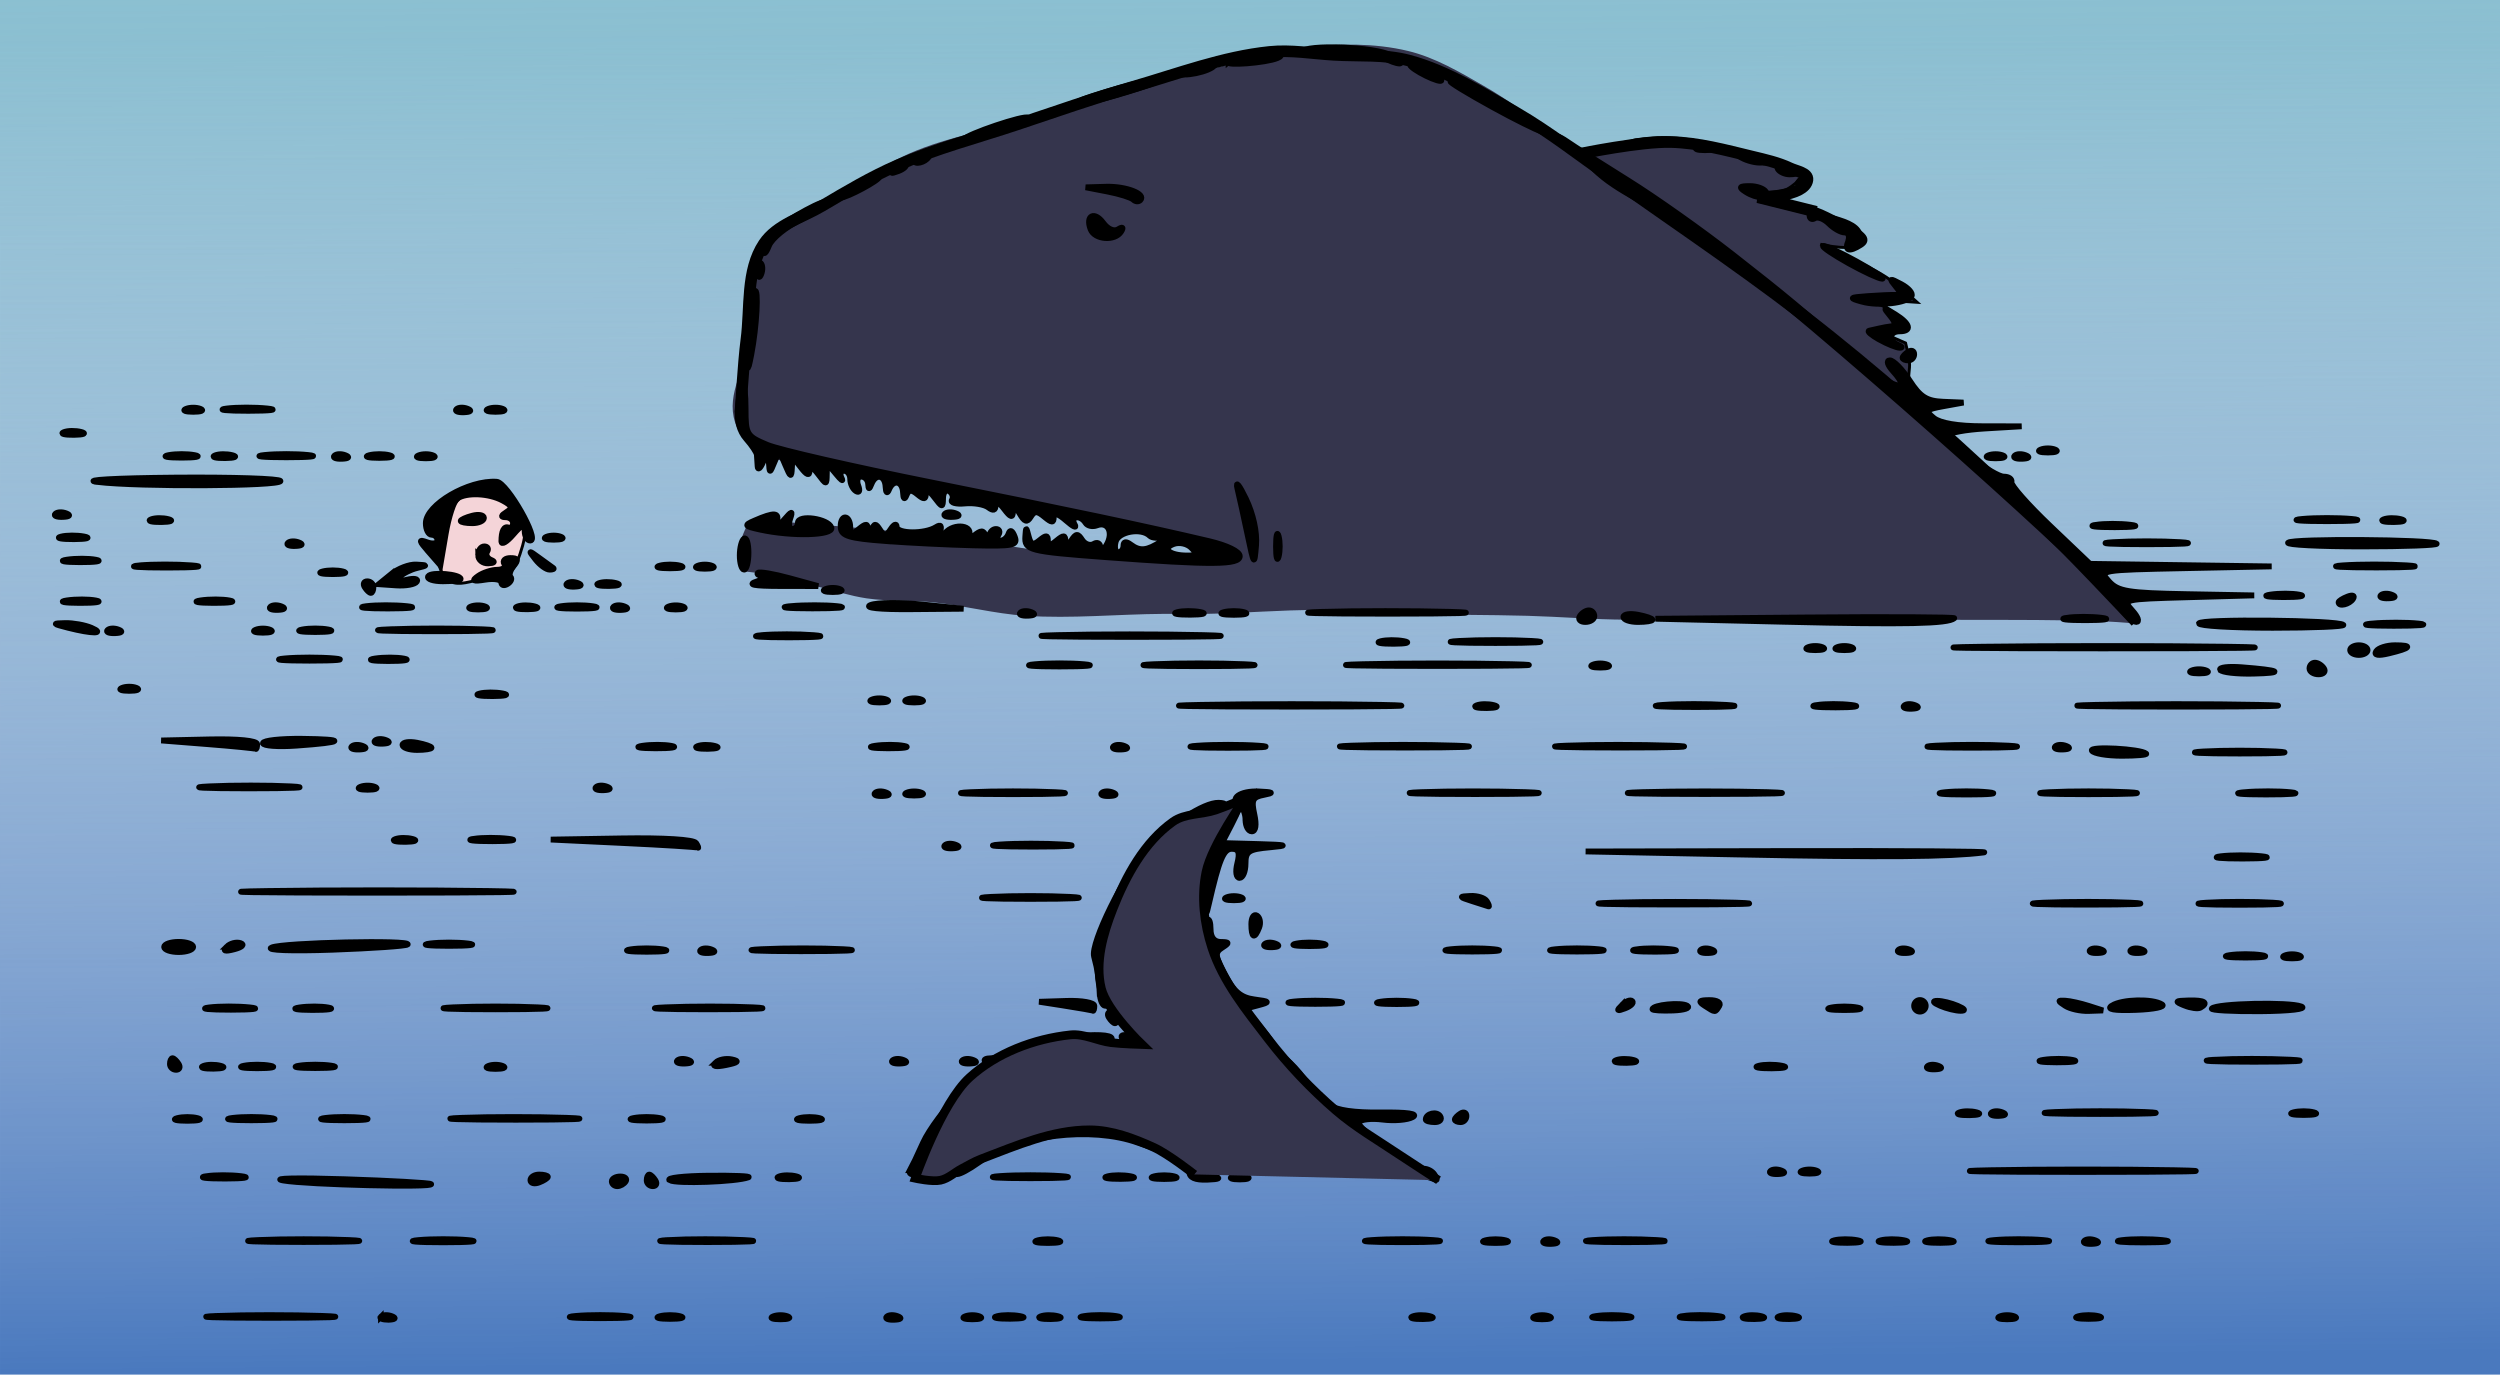
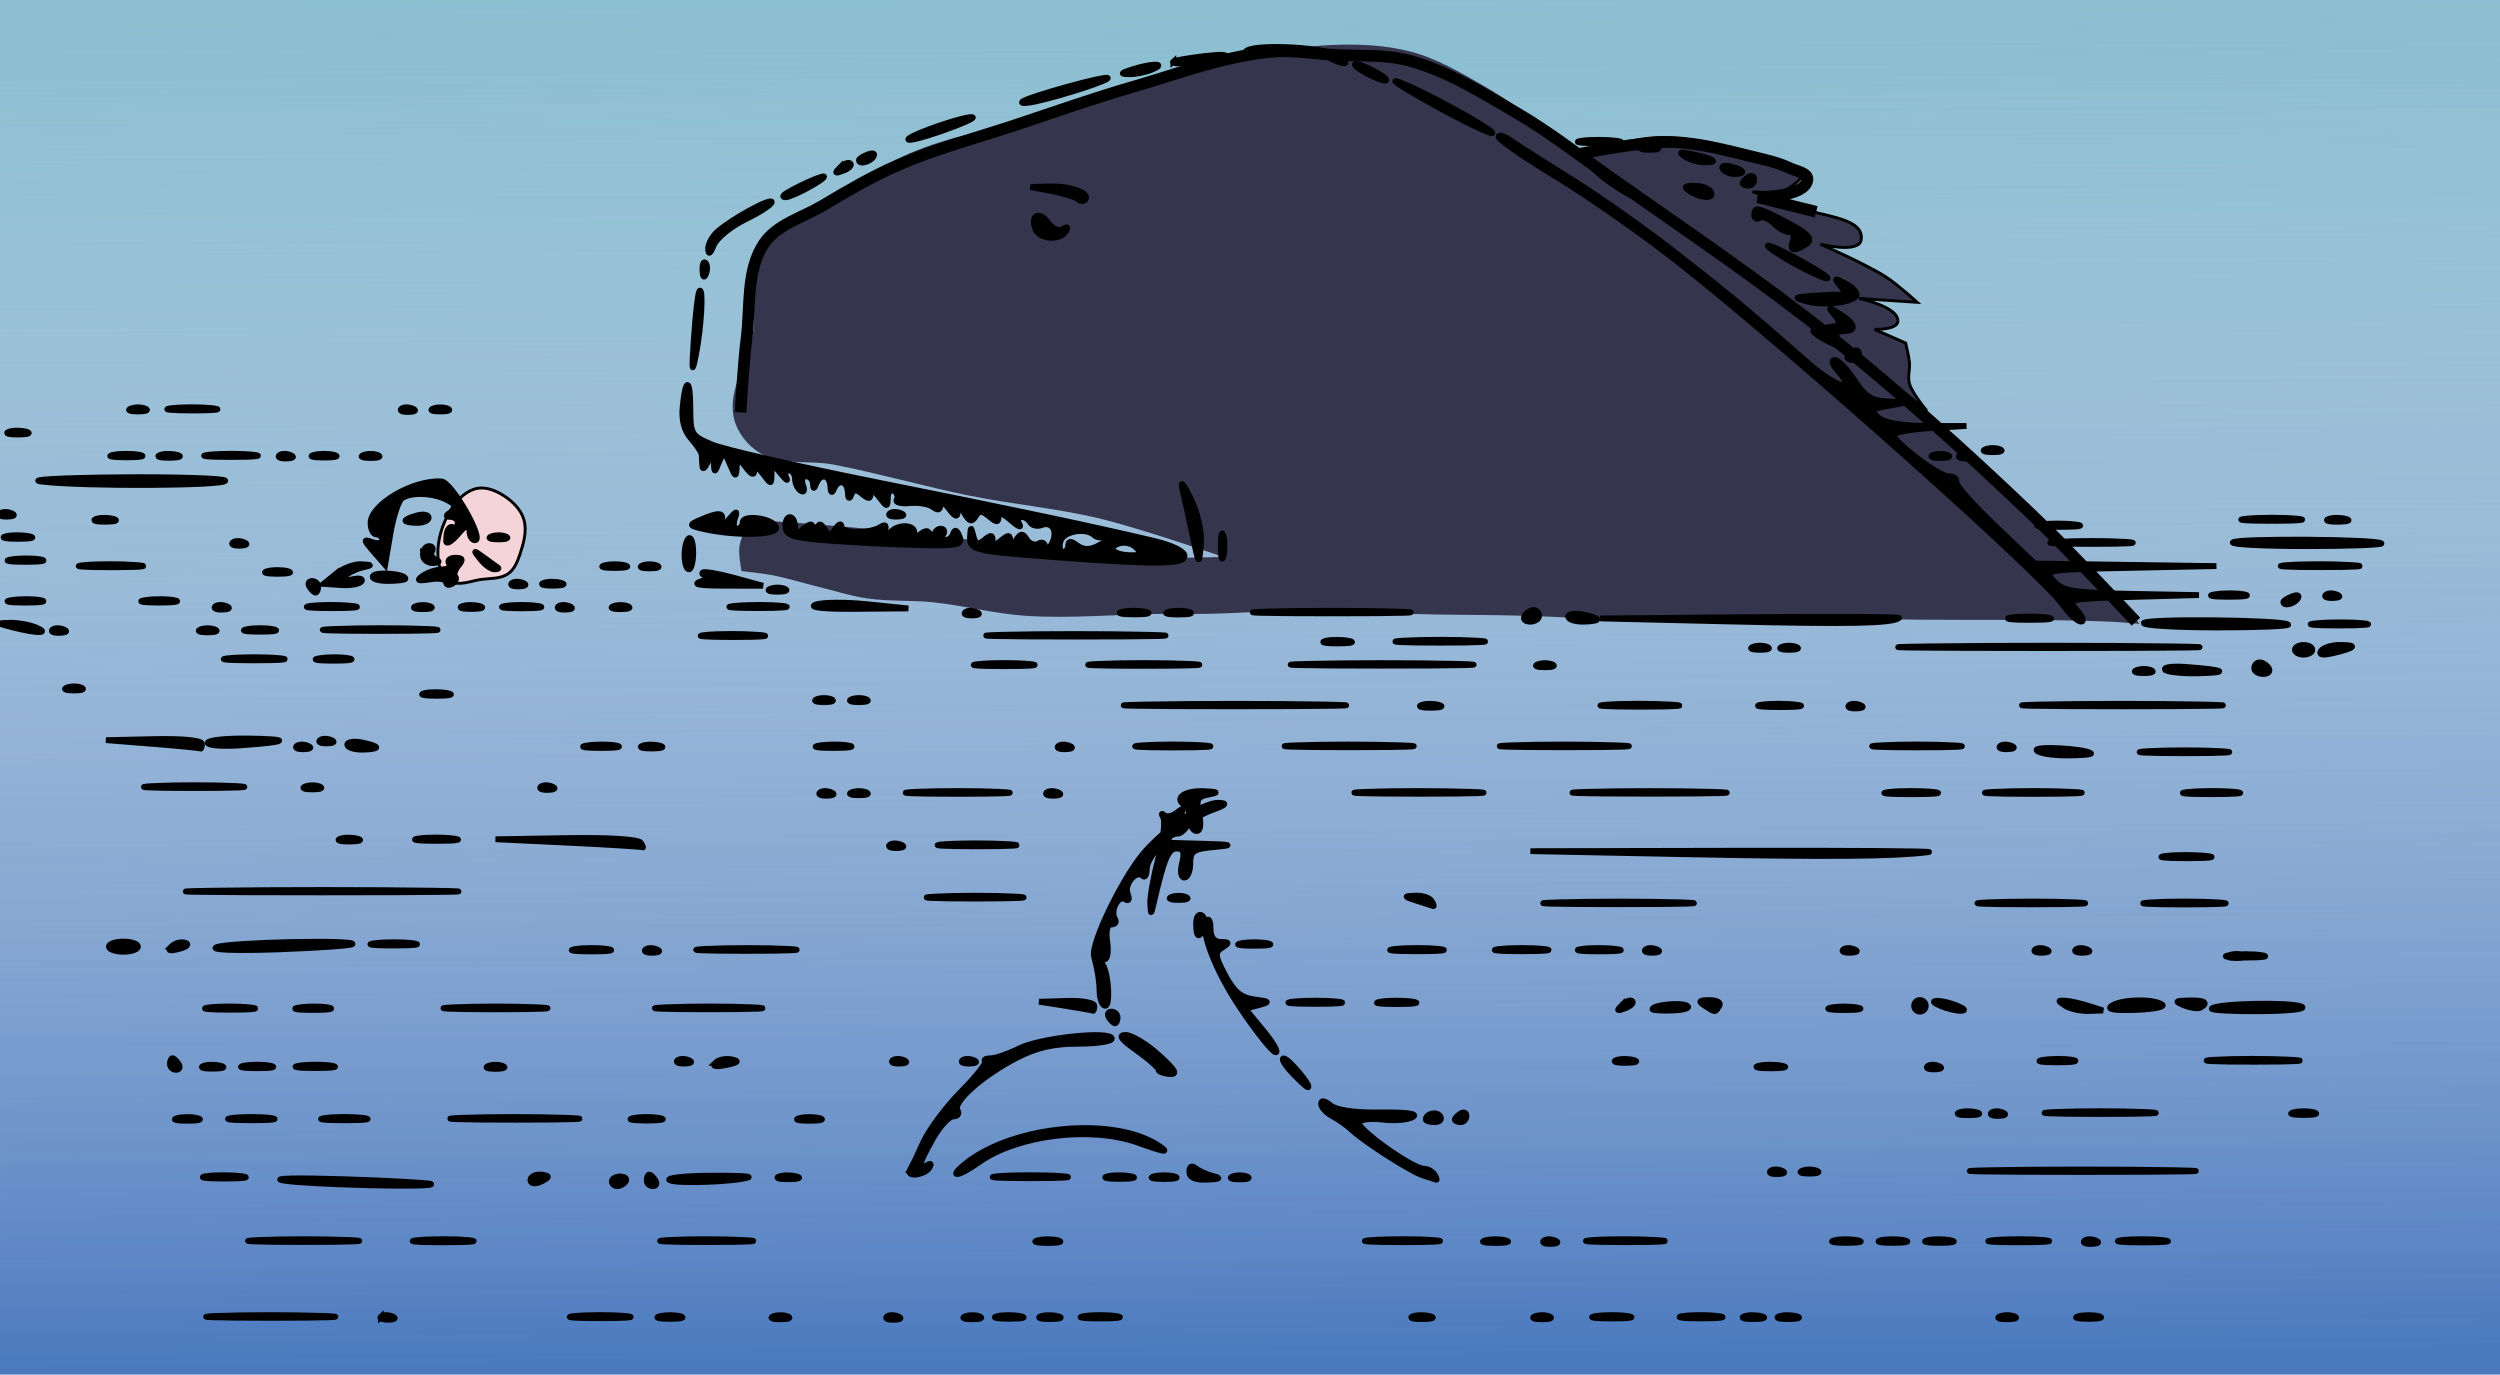
<svg xmlns="http://www.w3.org/2000/svg" id="svg2" viewBox="0 0 860 472.86" version="1.1">
  <defs id="defs4">
    <linearGradient id="linearGradient3816" y2="-50.42" gradientUnits="userSpaceOnUse" x2="251.43" y1="469.58" x1="255.71">
      <stop id="stop3812" stop-color="#4a79be" offset="0" />
      <stop id="stop3814" stop-color="#98b1d5" stop-opacity="0" offset="1" />
    </linearGradient>
    <linearGradient id="linearGradient3824" y2="1564" gradientUnits="userSpaceOnUse" x2="213.5" gradientTransform="translate(0 -547.14)" y1="1129.8" x1="212.07">
      <stop id="stop3820" stop-color="#8bc2d1" offset="0" />
      <stop id="stop3822" stop-color="#8bc2d1" stop-opacity="0" offset="1" />
    </linearGradient>
  </defs>
  <g id="layer1" transform="translate(133.64 -568.33)">
    <rect id="rect3826" transform="translate(-130.78 568.75)" height="554.29" width="1222.9" y="-41.849" x="-67.143" fill="#fff" />
    <rect id="rect3764-7" height="472.86" width="860" y="567.61" x="-133.64" fill="url(#linearGradient3824)" />
    <rect id="rect3764" transform="translate(-130.78 568.75)" height="472.86" width="860" y="-.42" x="-2.857" fill="url(#linearGradient3816)" />
    <path id="path3759" d="m420.67 191.58s-29.508-10.303-44.667-14c-14.908-3.636-30.294-4.956-45.333-8-15.64-3.17-31-7.64-46.67-10.67-8.394-1.62-18.049 0.475-25.333-4-4.204-2.583-7.694-7.163-8.667-12-1.935-9.618 5.127-18.978 6.667-28.667 1.611-10.134-2.791-21.978 2.667-30.667 4.399-7.003 14.253-8.393 21.333-12.667 9.821-5.929 18.828-13.392 29.333-18 14.173-6.216 29.765-8.489 44.667-12.667 18.43-5.16 36.8-10.531 55.33-15.327 11.949-3.093 23.718-7.444 36-8.667 11.728-1.168 23.871-1.412 35.333 1.333 9.283 2.223 17.729 7.236 26 12 15.065 8.678 28.334 20.159 42.667 30 20.07 13.78 41.592 25.539 60.667 40.667 17.617 13.971 32.401 31.207 49.333 46 14.271 12.468 30.312 22.895 44 36 10.118 9.687 28 31.333 28 31.333s-6.217-0.539-9.333-0.667c-21.539-0.879-43.111-0.466-64.667-0.667-26.889-0.25-53.779-0.989-80.667-0.667-6.892 0.083-13.774 0.691-20.667 0.667-11.342-0.039-22.662-1.02-34-1.333-13.774-0.381-27.56-0.256-41.333-0.667-10.227-0.305-20.435-1.287-30.667-1.333-12.896-0.058-25.772 1.111-38.667 1.333-4.888 0.084-9.778-0.034-14.667 0-15.779 0.111-31.588 1.697-47.333 0.667-10.756-0.704-21.276-3.571-32-4.667-7.529-0.769-15.18-0.224-22.667-1.333-5.652-0.838-11.117-2.64-16.667-4-5.34-1.308-10.6-2.968-16-4-3.303-0.631-10-1.333-10-1.333s-1.045-5.351-0.667-8c0.438-3.064 3.333-8.667 3.333-8.667s13.34 0.792 20 1.333c16.243 1.32 32.479 2.783 48.667 4.667 16.264 1.893 32.331 5.553 48.667 6.667 15.963 1.088 48 0 48 0z" transform="translate(-130.78 568.75)" stroke="#35354d" stroke-width="1px" fill="#35354d" />
    <path id="path3757" d="m541.33 52.247s17.156-5.097 26-5.333c8.985-0.24 17.953 1.796 26.667 4 8.246 2.086 24 8.667 24 8.667s-4.01 4.313-6.667 5.333c-3.53 1.356-11.33 0.666-11.33 0.666s10.833 3.118 16 5.333c7.401 3.173 22.907 3.436 21.333 11.333-0.916 4.597-14 1.333-14 1.333s15.568 6.754 22.667 11.333c3.85 2.484 10.667 8.667 10.667 8.667l-20-1.333s13.899 2.848 13.333 8c-0.307 2.794-8 2.667-8 2.667l10.667 4.667s1.11 4.412 1.333 6.667c0.241 2.433-0.689 4.988 0 7.333 1.042 3.549 6 9.333 6 9.333s-29.962-23.898-45.333-35.333c-13.555-10.084-27.414-19.758-41.333-29.333-9.902-6.812-22.046-10.99-30-20-0.987-1.118-2-4-2-4z" transform="translate(-130.78 568.75)" stroke="#000" stroke-width="1px" fill="#35354d" />
    <path id="path3755" d="m148 192.91c-0.944-6.344 1.152-13.302 4.667-18.667 1.998-3.049 5.087-5.983 8.667-6.667 3.178-0.607 6.622 0.901 9.333 2.667 2.909 1.894 5.667 4.676 6.667 8 1.159 3.854-0.046 8.187-1.333 12-0.829 2.455-1.892 5.159-4 6.667-2.588 1.851-6.181 1.566-9.333 2-3.529 0.486-7.513 2.324-10.667 0.667-2.294-1.206-3.619-4.103-4-6.667z" transform="translate(-130.78 568.75)" stroke="#000" stroke-width="1px" fill="#f4d4d8" />
-     <path id="path2996" stroke="#000" stroke-width="2" d="m-58.767 1021c9.569-0.366 25.769-0.368 36 0 10.231 0.364 2.401 0.663-17.399 0.665-19.8 0-28.171-0.295-18.601-0.661zm56.143 0.279c0.665-0.665 2.39-0.736 3.833-0.158 1.595 0.638 1.122 1.112-1.208 1.208-2.109 0-3.29-0.5-2.626-1.1zm66.958-0.256c4.675-0.421 12.325-0.421 17 0 4.675 0.421 0.85 0.766-8.5 0.766s-13.175-0.344-8.5-0.766zm29 0.086c1.925-0.503 5.075-0.503 7 0 1.925 0.503 0.35 0.915-3.5 0.915s-5.425-0.412-3.5-0.915zm39 0.054c1.375-0.555 3.625-0.555 5 0s0.25 1.009-2.5 1.009-3.875-0.454-2.5-1.009zm39.042 0.116c0.665-0.665 2.39-0.736 3.833-0.158 1.595 0.638 1.122 1.112-1.208 1.208-2.108 0.087-3.29-0.386-2.625-1.05zm26.958-0.116c1.375-0.555 3.625-0.555 5 0s0.25 1.009-2.5 1.009-3.875-0.454-2.5-1.009zm10.977-0.05c1.912-0.501 5.512-0.519 8-0.04 2.488 0.478 0.923 0.888-3.477 0.91-4.4 0.022-6.436-0.369-4.523-0.87zm14.985 0.062c1.354-0.548 4.054-0.581 6-0.074 1.946 0.507 0.838 0.955-2.462 0.996-3.3 0.041-4.892-0.374-3.538-0.922zm15.038-0.121c3.025-0.458 7.975-0.458 11 0 3.025 0.458 0.55 0.833-5.5 0.833s-8.525-0.375-5.5-0.833zm112.96 0.121c1.354-0.548 4.054-0.581 6-0.074 1.946 0.507 0.838 0.955-2.462 0.996-3.3 0.041-4.892-0.374-3.538-0.922zm42.038-0.012c1.375-0.555 3.625-0.555 5 0s0.25 1.009-2.5 1.009-3.875-0.454-2.5-1.009zm21-0.108c3.025-0.458 7.975-0.458 11 0 3.025 0.458 0.55 0.833-5.5 0.833s-8.525-0.375-5.5-0.833zm29.964 0c3.005-0.456 8.405-0.466 12-0.02 3.595 0.445 1.136 0.819-5.464 0.83-6.6 0.012-9.541-0.353-6.536-0.809zm20.998 0.117c1.354-0.548 4.054-0.581 6-0.074 1.946 0.507 0.838 0.955-2.462 0.996-3.3 0.041-4.892-0.374-3.538-0.922zm12 0c1.354-0.548 4.054-0.581 6-0.074 1.946 0.507 0.838 0.955-2.462 0.996-3.3 0.041-4.892-0.374-3.538-0.922zm76.038-0.012c1.375-0.555 3.625-0.555 5 0s0.25 1.009-2.5 1.009-3.875-0.454-2.5-1.009zm27-0.054c1.925-0.503 5.075-0.503 7 0 1.925 0.503 0.35 0.915-3.5 0.915s-5.425-0.412-3.5-0.915zm-626.01-26.21c8.525-0.375 22.475-0.375 31 0s1.55 0.682-15.5 0.682-24.025-0.307-15.5-0.682zm55 0.022c4.675-0.421 12.325-0.421 17 0 4.675 0.421 0.85 0.766-8.5 0.766s-13.175-0.345-8.5-0.766zm85.917-0.014c6.829-0.389 18.529-0.392 26-0.006 7.471 0.386 1.883 0.704-12.417 0.708-14.3 0.004-20.412-0.312-13.583-0.702zm127.08 0.1c1.925-0.503 5.075-0.503 7 0 1.925 0.503 0.35 0.915-3.5 0.915s-5.425-0.412-3.5-0.915zm115-0.096c5.775-0.404 15.225-0.404 21 0s1.05 0.735-10.5 0.735-16.275-0.331-10.5-0.735zm39 0.096c1.925-0.503 5.075-0.503 7 0 1.925 0.503 0.35 0.915-3.5 0.915s-5.425-0.412-3.5-0.915zm20.042 0.17c0.665-0.665 2.39-0.736 3.833-0.158 1.595 0.638 1.122 1.112-1.208 1.208-2.108 0.087-3.29-0.386-2.625-1.05zm16.885-0.264c5.735-0.403 15.635-0.406 22-0.008 6.365 0.398 1.673 0.728-10.427 0.732-12.1 0.004-17.308-0.321-11.573-0.724zm83.05 0.098c1.912-0.501 5.512-0.519 8-0.04 2.488 0.478 0.923 0.888-3.477 0.91s-6.436-0.369-4.523-0.87zm16 0c1.912-0.501 5.512-0.519 8-0.04 2.488 0.478 0.923 0.888-3.477 0.91s-6.436-0.369-4.523-0.87zm16 0c1.912-0.501 5.512-0.519 8-0.04 2.488 0.478 0.923 0.888-3.477 0.91s-6.436-0.369-4.523-0.87zm23.023-0.09c4.675-0.421 12.325-0.421 17 0 4.675 0.421 0.85 0.766-8.5 0.766s-13.175-0.345-8.5-0.766zm31.042 0.256c0.665-0.665 2.39-0.736 3.833-0.158 1.595 0.638 1.122 1.112-1.208 1.208-2.108 0.087-3.29-0.386-2.625-1.05zm12.914-0.235c3.55-0.442 9.851-0.449 14-0.016 4.149 0.433 1.245 0.794-6.455 0.803-7.7 0.008-11.095-0.345-7.545-0.787zm-632.45-20.52c-4.4-0.763 5.05-0.962 21-0.442 15.95 0.52 29.375 1.273 29.833 1.671 1.466 1.276-42.524 0.211-50.833-1.23zm85-0.107c0-1.065 1.35-1.937 3-1.937s3 0.354 3 0.786c0 0.432-1.35 1.304-3 1.937-1.65 0.633-3 0.279-3-0.786zm28 0.396c0-0.917 1.31-1.667 2.912-1.667s2.449 0.75 1.882 1.667c-0.567 0.917-1.877 1.667-2.912 1.667s-1.882-0.75-1.882-1.667zm12-0.333c0-1.1 0.397-2 0.882-2s1.438 0.9 2.118 2c0.68 1.1 0.283 2-0.882 2s-2.118-0.9-2.118-2zm7.895-0.065c-1.231-0.761 4.814-1.457 13.434-1.547 8.619-0.09 14.771 0.167 13.671 0.572-4.201 1.547-24.971 2.294-27.105 0.975zm-159.43-1.364c3.005-0.456 8.405-0.466 12-0.02s1.136 0.819-5.464 0.83c-6.6 0.012-9.541-0.353-6.536-0.809zm197 0.117c1.354-0.548 4.054-0.581 6-0.074 1.946 0.507 0.838 0.955-2.462 0.996-3.3 0.041-4.892-0.374-3.538-0.922zm76.038-0.163c5.775-0.404 15.225-0.404 21 0s1.05 0.735-10.5 0.735-16.275-0.331-10.5-0.735zm36.977 0.1c1.912-0.501 5.512-0.519 8-0.04 2.488 0.478 0.923 0.888-3.477 0.91s-6.436-0.369-4.523-0.87zm16.023-0.004c1.925-0.503 5.075-0.503 7 0 1.925 0.503 0.35 0.915-3.5 0.915s-5.425-0.412-3.5-0.915zm12.167-1.59c0-1.877 0.797-2.324 2.167-1.215 1.192 0.964 3.967 2.196 6.167 2.736 2.753 0.677 2.078 1.056-2.167 1.215-4.223 0.159-6.167-0.704-6.167-2.736zm14.833 1.644c1.375-0.555 3.625-0.555 5 0s0.25 1.009-2.5 1.009-3.875-0.454-2.5-1.009zm65.5-0.375c-4.272-1.389-20.248-11.633-24.656-15.81-1.461-1.384-4.386-3.442-6.5-4.574s-3.844-3.036-3.844-4.232c0-1.366 1.19-1.187 3.199 0.48 2.047 1.699 8.289 2.591 17.335 2.478 9.198-0.115 13.027 0.443 10.963 1.598-1.745 0.976-6.37 1.366-10.278 0.866-3.908-0.5-7.608-0.096-8.223 0.898-1.211 1.959 18.409 15.995 22.358 15.995 1.325 0 2.965 0.9 3.645 2 0.68 1.1 0.958 1.91 0.618 1.801-0.34-0.11-2.418-0.785-4.618-1.5zm-176.38-1.801c0.469-0.825 2.481-5.1 4.47-9.5s7.831-12.253 12.981-17.451c5.15-5.198 8.892-9.923 8.315-10.5-0.577-0.577 0.313-1.049 1.977-1.049 1.664 0 6.089-1.538 9.833-3.419 7.271-3.651 31.811-6.209 31.802-3.314-0.004 0.953-5.243 1.733-11.644 1.733-8.364 0-14.266 1.352-20.975 4.805-11.764 6.054-22.191 15.256-20.461 18.056 0.727 1.177 0.085 2.139-1.428 2.139s-4.715 3.498-7.118 7.772c-4.902 8.723-5.452 11.133-2.059 9.037 1.431-0.884 1.766-0.549 0.882 0.882-1.543 2.496-7.984 3.289-6.574 0.809zm19.383-2.522c16.46-12.946 50.69-16.063 66-6.01 4.109 2.698 2.401 2.476-7-0.911-16.103-5.801-41.472-2.691-54.664 6.703-7.491 5.334-11.069 5.513-4.336 0.218zm276.54 2.813c0.665-0.665 2.39-0.736 3.833-0.158 1.595 0.638 1.122 1.112-1.208 1.208-2.108 0.087-3.29-0.386-2.625-1.05zm10.958-0.116c1.375-0.555 3.625-0.555 5 0s0.25 1.009-2.5 1.009-3.875-0.454-2.5-1.009zm65-0.172c17.325-0.333 45.675-0.333 63 0s3.15 0.605-31.5 0.605-48.825-0.272-31.5-0.605zm-624.01-17.91c1.925-0.503 5.075-0.503 7 0 1.925 0.503 0.35 0.915-3.5 0.915s-5.425-0.412-3.5-0.915zm19-0.068c3.575-0.444 9.425-0.444 13 0 3.575 0.444 0.65 0.807-6.5 0.807s-10.075-0.363-6.5-0.807zm32 0c3.575-0.444 9.425-0.444 13 0 3.575 0.444 0.65 0.807-6.5 0.807s-10.075-0.363-6.5-0.807zm46.899-0.041c9.569-0.366 25.769-0.368 36-0.004 10.231 0.364 2.401 0.663-17.399 0.665-19.8 0.002-28.171-0.295-18.601-0.661zm59.101 0.076c2.475-0.477 6.525-0.477 9 0 2.475 0.477 0.45 0.867-4.5 0.867s-6.975-0.39-4.5-0.867zm57 0.033c1.925-0.503 5.075-0.503 7 0 1.925 0.503 0.35 0.915-3.5 0.915s-5.425-0.412-3.5-0.915zm215.5 0.497c0-2.111 3.838-2.998 4.98-1.151 0.691 1.118-0.147 2.033-1.862 2.033-1.715 0-3.118-0.397-3.118-0.882zm10 0c0-0.485 0.9-1.438 2-2.118 1.1-0.68 2-0.283 2 0.882s-0.9 2.118-2 2.118-2-0.397-2-0.882zm173.46-2.43c1.354-0.548 4.054-0.581 6-0.074 1.946 0.507 0.838 0.955-2.462 0.996-3.3 0.041-4.892-0.374-3.538-0.922zm11.08 0.104c0.665-0.665 2.39-0.736 3.833-0.158 1.595 0.638 1.122 1.112-1.208 1.208-2.108 0.087-3.29-0.386-2.625-1.05zm21.958-0.278c8.525-0.375 22.475-0.375 31 0s1.55 0.682-15.5 0.682-24.025-0.307-15.5-0.682zm82 0.108c1.925-0.503 5.075-0.503 7 0 1.925 0.503 0.35 0.915-3.5 0.915s-5.425-0.412-3.5-0.915zm-344.5-13.621c-2.583-2.75-3.865-4.972-2.849-4.937 1.71 0.058 9.952 9.937 8.291 9.937-0.41 0-2.858-2.25-5.442-5zm-46-1.106c0-0.69-3.364-3.649-7.476-6.574-5.42-3.857-6.449-5.319-3.742-5.319 2.054 0 7.153 3.089 11.332 6.865 5.824 5.261 6.698 6.797 3.742 6.574-2.121-0.16-3.856-0.855-3.856-1.545zm-340-1.894c0-1.1 0.397-2 0.882-2s1.438 0.9 2.118 2c0.68 1.1 0.283 2-0.882 2s-2.118-0.9-2.118-2zm11.462 0.688c1.354-0.548 4.054-0.581 6-0.074 1.946 0.507 0.838 0.955-2.462 0.996-3.3 0.041-4.892-0.374-3.538-0.922zm14.038-0.1c2.475-0.477 6.525-0.477 9 0 2.475 0.477 0.45 0.867-4.5 0.867s-6.975-0.39-4.5-0.867zm19-0.021c3.025-0.458 7.975-0.458 11 0 3.025 0.458 0.55 0.833-5.5 0.833s-8.525-0.375-5.5-0.833zm65 0.108c1.375-0.555 3.625-0.555 5 0s0.25 1.009-2.5 1.009-3.875-0.454-2.5-1.009zm78.136-1.111c1.067-1.067 3.61-1.585 5.652-1.152 2.75 0.583 2.247 1.086-1.939 1.939-3.65 0.744-4.965 0.465-3.712-0.787zm358.84 1.062c1.912-0.501 5.512-0.519 8-0.04 2.488 0.478 0.923 0.888-3.477 0.91s-6.436-0.369-4.523-0.87zm58.065 0.166c0.665-0.665 2.39-0.736 3.833-0.158 1.595 0.638 1.122 1.112-1.208 1.208-2.108 0.087-3.29-0.386-2.625-1.05zm-430-2c0.665-0.665 2.39-0.736 3.833-0.158 1.595 0.638 1.122 1.112-1.208 1.208-2.108 0.087-3.29-0.386-2.625-1.05zm74 0c0.665-0.665 2.39-0.736 3.833-0.158 1.595 0.638 1.122 1.112-1.208 1.208-2.108 0.087-3.29-0.386-2.625-1.05zm24 0c0.665-0.665 2.39-0.736 3.833-0.158 1.595 0.638 1.122 1.112-1.208 1.208-2.108 0.087-3.29-0.386-2.625-1.05zm224.92-0.104c1.354-0.548 4.054-0.581 6-0.074 1.946 0.507 0.838 0.955-2.462 0.996-3.3 0.041-4.892-0.374-3.538-0.922zm147.07-0.123c3.04-0.46 7.54-0.447 10 0.027 2.46 0.475-0.028 0.851-5.527 0.836-5.5-0.016-7.513-0.403-4.473-0.863zm58.889-0.043c6.829-0.389 18.529-0.392 26-0.006 7.471 0.386 1.883 0.704-12.417 0.708-14.3 0.004-20.412-0.312-13.583-0.702zm-334.91-17.34c-9.079-13.439-14.539-27.844-11.649-30.735 0.621-0.621 1.129 0.821 1.129 3.204 0 2.782 1.253 4.344 3.5 4.364 2.988 0.026 3.061 0.312 0.5 1.951-2.619 1.677-2.492 2.879 1 9.469 3.011 5.682 5.484 7.745 10 8.342 5.45 0.72 5.583 0.904 1.457 2l-4.543 1.207 6.189 7.5c3.404 4.125 5.34 7.5 4.303 7.5s-6.386-6.661-11.886-14.803zm-45.52 2.803c-0.68-1.1-0.283-2 0.882-2s2.118 0.9 2.118 2-0.397 2-0.882 2-1.438-0.9-2.118-2zm-309.54-3.443c3.55-0.442 9.851-0.449 14-0.016 4.149 0.433 1.245 0.794-6.455 0.803-7.7 0.008-11.095-0.345-7.545-0.787zm31.072 0.008c3.04-0.46 7.54-0.447 10 0.027 2.46 0.475-0.028 0.851-5.527 0.836-5.5-0.016-7.513-0.403-4.473-0.863zm52.972-0.05c7.975-0.38 21.025-0.38 29 0 7.975 0.38 1.45 0.69-14.5 0.69s-22.475-0.311-14.5-0.69zm73.091-0.004c8.575-0.376 22.075-0.374 30 0.006 7.925 0.379 0.909 0.686-15.591 0.683-16.5-0.002-22.984-0.313-14.409-0.688zm137.41-0.511-9-1.399 9.5-0.3c5.225-0.165 9.5 0.6 9.5 1.7s-0.225 1.865-0.5 1.7-4.55-0.93-9.5-1.7zm191.47-0.248c1.357-1.367 2.97-1.981 3.586-1.366 0.616 0.616-0.494 1.734-2.467 2.485-2.85 1.085-3.08 0.856-1.12-1.12zm10.533 1.42c0-1.507 9.861-2.494 11.959-1.198 1.22 0.754-0.972 1.49-4.871 1.637-3.899 0.147-7.088-0.051-7.088-0.439zm18-1.172c-2.413-1.56-2.097-1.945 1.618-1.969 2.575-0.018 4.071 0.854 3.382 1.969-1.486 2.405-1.278 2.405-5 0zm43.5 0.589c2.475-0.477 6.525-0.477 9 0 2.475 0.477 0.45 0.867-4.5 0.867s-6.975-0.39-4.5-0.867zm28.5-0.589c0-1.1 0.9-2 2-2s2 0.9 2 2-0.9 2-2 2-2-0.9-2-2zm9 0c-2.521-1.083-2.891-1.719-1-1.719 1.65 0 4.8 0.773 7 1.719 2.521 1.083 2.891 1.719 1 1.719-1.65 0-4.8-0.773-7-1.719zm43 0c-2.667-1.723-2.667-1.92 0-1.77 1.65 0.093 5.25 0.889 8 1.77l5 1.601-5 0.169c-2.75 0.093-6.35-0.704-8-1.77zm16.037-0.065c3.528-2.231 14.02-2.477 17.261-0.404 1.264 0.808-2.769 1.651-8.963 1.874-7.646 0.274-10.31-0.197-8.298-1.469zm24.963-0.045c-3.492-1.405-3.301-1.627 1.5-1.75 5.426-0.139 6.928 0.797 4 2.491-0.825 0.477-3.3 0.144-5.5-0.741zm9.411 1.032c1.758-1.758 26.634-2.323 30.774-0.7 2.161 0.848-3.916 1.557-14.018 1.637-9.808 0.077-17.348-0.344-16.756-0.937zm-382.56-5.423c-0.143-4.207-0.692-7.715-1.954-12.5-1.21-4.586 10.45-28.365 17.877-36.457 8.11-8.837 19.916-16.574 25.009-16.391 3.132 0.113 2.518 0.769-2.379 2.544-3.63 1.315-7.422 3.722-8.427 5.348-1.005 1.626-2.535 2.853-3.4 2.728-2.95-0.429-10.504 8.217-10.538 12.062-0.02 2.108-0.627 3.241-1.351 2.517-2.244-2.244-6.515 2.762-5.225 6.124 0.754 1.966 0.407 2.679-0.909 1.865-2.399-1.483-5.172 4.035-3.438 6.841 0.619 1.001 0.069 1.819-1.22 1.819-1.468 0-2.016 2.244-1.464 6 0.484 3.3 0.083 6-0.891 6-0.974 0-1.259 0.829-0.633 1.843 1.996 3.229 2.64 14.157 0.835 14.157-0.956 0-1.806-2.025-1.891-4.5zm66.653 3.043c4.125-0.431 10.875-0.431 15 0 4.125 0.431 0.75 0.785-7.5 0.785s-11.625-0.353-7.5-0.785zm30 0.024c3.025-0.458 7.975-0.458 11 0 3.025 0.458 0.55 0.833-5.5 0.833s-8.525-0.375-5.5-0.833zm292-16c3.025-0.458 7.975-0.458 11 0 3.025 0.458 0.55 0.833-5.5 0.833s-8.525-0.375-5.5-0.833zm19 0.108c1.375-0.555 3.625-0.555 5 0s0.25 1.009-2.5 1.009-3.875-0.454-2.5-1.009zm-729.5-2.925c0-0.963 2.25-1.75 5-1.75s5 0.787 5 1.75-2.25 1.75-5 1.75-5-0.787-5-1.75zm21.537-0.087c1.162-1.162 3.294-1.72 4.737-1.239 1.498 0.499 0.591 1.406-2.113 2.113-3.327 0.87-4.107 0.61-2.623-0.874zm15.463 0.273c4.094-1.694 48.4-2.669 46.76-1.029-0.499 0.499-12.124 1.307-25.833 1.795-14.109 0.503-23.191 0.171-20.927-0.766zm123.5 0.631c3.025-0.458 7.975-0.458 11 0 3.025 0.458 0.55 0.833-5.5 0.833s-8.525-0.375-5.5-0.833zm24.042 0.224c0.665-0.665 2.39-0.736 3.833-0.158 1.595 0.638 1.122 1.112-1.208 1.208-2.108 0.087-3.29-0.386-2.625-1.05zm21.046-0.278c8.023-0.381 20.623-0.378 28 0.006 7.377 0.384 0.812 0.695-14.588 0.692-15.4-0.004-21.436-0.317-13.412-0.698zm236.91 0.03c4.125-0.431 10.875-0.431 15 0 4.125 0.431 0.75 0.785-7.5 0.785s-11.625-0.353-7.5-0.785zm36 0c4.125-0.431 10.875-0.431 15 0 4.125 0.431 0.75 0.785-7.5 0.785s-11.625-0.353-7.5-0.785zm27.964 0.028c3.005-0.456 8.405-0.466 12-0.02s1.136 0.819-5.464 0.83c-6.6 0.012-9.541-0.353-6.536-0.809zm22.077 0.221c0.665-0.665 2.39-0.736 3.833-0.158 1.595 0.638 1.122 1.112-1.208 1.208-2.108 0.087-3.29-0.386-2.625-1.05zm68 0c0.665-0.665 2.39-0.736 3.833-0.158 1.595 0.638 1.122 1.112-1.208 1.208-2.108 0.087-3.29-0.386-2.625-1.05zm66 0c0.665-0.665 2.39-0.736 3.833-0.158 1.595 0.638 1.122 1.112-1.208 1.208-2.108 0.087-3.29-0.386-2.625-1.05zm14 0c0.665-0.665 2.39-0.736 3.833-0.158 1.595 0.638 1.122 1.112-1.208 1.208-2.108 0.087-3.29-0.386-2.625-1.05zm-585.05-2.23c3.575-0.444 9.425-0.444 13 0 3.575 0.444 0.65 0.807-6.5 0.807s-10.075-0.363-6.5-0.807zm287.05 0.23c0.665-0.665 2.39-0.736 3.833-0.158 1.595 0.638 1.122 1.112-1.208 1.208-2.108 0.087-3.29-0.386-2.625-1.05zm10.958-0.203c2.475-0.477 6.525-0.477 9 0 2.475 0.477 0.45 0.867-4.5 0.867s-6.975-0.39-4.5-0.867zm-15.5-6.707c0-2.265 0.861-3.586 1.913-2.936 1.052 0.65 1.406 2.503 0.786 4.118-1.587 4.134-2.699 3.647-2.699-1.182zm-15.768-6.962c-0.128-2.244 1.126-9.292 2.785-15.663 1.659-6.371 2.415-12.635 1.679-13.92-0.736-1.285-0.601-1.669 0.299-0.854 0.9 0.815 2.983 0.365 4.63-1 2.416-2.004 2.345-1.23-0.367 4.017l-3.36 6.5 12.551 0.349c9.862 0.275 10.73 0.513 4.051 1.115-7.471 0.673-8.5 1.357-8.5 5.651 0 2.687-0.917 4.885-2.038 4.885-1.175 0-1.507-2.117-0.783-5 0.939-3.743 0.466-5-1.885-5-2.872 0-4.366 3.589-7.91 19-0.904 3.93-0.924 3.929-1.152-0.08zm91.768-0.92c-4.654-1.491-4.697-1.615-0.618-1.801 2.41-0.11 4.938 0.701 5.618 1.801 0.68 1.1 0.958 1.91 0.618 1.801-0.34-0.11-2.868-0.92-5.618-1.801zm48.609 0.506c11.885-0.354 30.785-0.353 42 0.002 11.215 0.356 1.491 0.646-21.609 0.644-23.1-0.002-32.276-0.293-20.391-0.647zm147.98 0.006c8.575-0.376 22.075-0.374 30 0.006 7.925 0.379 0.909 0.686-15.591 0.683-16.5-0.002-22.984-0.313-14.409-0.688zm55.909 0.01c6.325-0.397 16.675-0.397 23 0s1.15 0.722-11.5 0.722-17.825-0.325-11.5-0.722zm-418-2.005c7.425-0.385 19.575-0.385 27 0s1.35 0.7-13.5 0.7-20.925-0.315-13.5-0.7zm81 0.159c1.375-0.555 3.625-0.555 5 0s0.25 1.009-2.5 1.009-3.875-0.454-2.5-1.009zm-329.87-2.174c21.247-0.324 55.447-0.324 76 0.001 20.553 0.325 3.168 0.59-38.632 0.589-41.8-0.001-58.616-0.266-37.368-0.591zm506.37-12.551-53-1.049 71-0.151c39.05-0.083 68.75 0.137 66 0.49-11.754 1.506-34.216 1.696-84 0.711zm165.46 0.606c3.55-0.442 9.851-0.449 14-0.016 4.149 0.433 1.245 0.794-6.455 0.803-7.7 0.008-11.095-0.345-7.545-0.787zm-549.46-4.556-25-1.189 24.382-0.405c14.552-0.242 24.88 0.401 25.618 1.595 0.68 1.1 0.958 1.818 0.618 1.595-0.34-0.223-11.868-0.941-25.618-1.595zm110.54 0.78c0.665-0.665 2.39-0.736 3.833-0.158 1.595 0.638 1.122 1.112-1.208 1.208-2.108 0.087-3.29-0.386-2.625-1.05zm18.885-0.264c5.735-0.403 15.635-0.406 22-0.008 6.365 0.398 1.673 0.728-10.427 0.732-12.1 0.004-17.308-0.321-11.573-0.724zm-207.96-1.84c1.354-0.548 4.054-0.581 6-0.074 1.946 0.507 0.838 0.955-2.462 0.996-3.3 0.041-4.892-0.374-3.538-0.922zm27.002-0.117c3.005-0.456 8.405-0.466 12-0.02s1.136 0.819-5.464 0.83c-6.6 0.012-9.541-0.353-6.536-0.809zm265.54-6.453c0-2.135-0.915-4.447-2.033-5.138-3.68-2.274 0.15-4.985 6.651-4.707 4.915 0.21 5.319 0.475 1.757 1.155-3.962 0.756-4.441 1.721-3.341 6.728 0.8 3.643 0.47 5.845-0.875 5.845-1.187 0-2.159-1.747-2.159-3.882zm-127.46-9.33c0.665-0.665 2.39-0.736 3.833-0.158 1.595 0.638 1.122 1.112-1.208 1.208-2.108 0.087-3.29-0.386-2.625-1.05zm10.958-0.116c1.375-0.555 3.625-0.555 5 0s0.25 1.009-2.5 1.009-3.875-0.454-2.5-1.009zm22-0.16c7.975-0.38 21.025-0.38 29 0 7.975 0.38 1.45 0.69-14.5 0.69s-22.475-0.311-14.5-0.69zm45.042 0.277c0.665-0.665 2.39-0.736 3.833-0.158 1.595 0.638 1.122 1.112-1.208 1.208-2.108 0.087-3.29-0.386-2.625-1.05zm109.86-0.279c9.569-0.366 25.769-0.368 36-0.004 10.231 0.364 2.401 0.663-17.399 0.665-19.8 0.002-28.171-0.295-18.601-0.661zm76.101-0.004c11.825-0.354 31.175-0.354 43 0 11.825 0.354 2.15 0.643-21.5 0.643s-33.325-0.289-21.5-0.643zm104 0.035c4.125-0.431 10.875-0.431 15 0 4.125 0.431 0.75 0.785-7.5 0.785s-11.625-0.353-7.5-0.785zm36-0.026c7.425-0.385 19.575-0.385 27 0s1.35 0.7-13.5 0.7-20.925-0.315-13.5-0.7zm67.053 0.016c4.704-0.422 11.904-0.417 16 0.014 4.096 0.43 0.247 0.775-8.553 0.768-8.8-0.008-12.151-0.359-7.447-0.781zm-699.97-2.02c8.023-0.381 20.623-0.378 28 0.006 7.377 0.384 0.812 0.695-14.588 0.692-15.4-0.004-21.436-0.317-13.412-0.698zm51.913 0.162c1.375-0.555 3.625-0.555 5 0s0.25 1.009-2.5 1.009-3.875-0.454-2.5-1.009zm81.042 0.116c0.665-0.665 2.39-0.736 3.833-0.158 1.595 0.638 1.122 1.112-1.208 1.208-2.108 0.087-3.29-0.386-2.625-1.05zm514.61-12.542c-0.996-1.612 16.794-0.644 18.679 1.016 0.458 0.404-3.314 0.734-8.382 0.734s-9.702-0.788-10.297-1.75zm38.346 0.269c6.875-0.391 18.125-0.391 25 0s1.25 0.71-12.5 0.71-19.375-0.32-12.5-0.71zm-686.5-2.519-16-1.266 16.5-0.367c9.911-0.22 16.5 0.432 16.5 1.633 0 1.1-0.225 1.835-0.5 1.633-0.275-0.202-7.7-0.937-16.5-1.633zm19-0.335c0-0.915 6.075-1.593 13.5-1.507 15.51 0.181 14.669 1.172-2 2.355-6.325 0.449-11.5 0.067-11.5-0.848zm30.542 1.127c0.665-0.665 2.39-0.736 3.833-0.158 1.595 0.638 1.122 1.112-1.208 1.208-2.108 0.087-3.29-0.386-2.625-1.05zm17.458-0.514c0-0.947 2.25-1.292 5-0.767 2.75 0.526 5 1.301 5 1.723 0 0.422-2.25 0.767-5 0.767s-5-0.775-5-1.723zm82.527 0.287c3.04-0.46 7.54-0.447 10 0.027 2.46 0.475-0.027 0.851-5.527 0.836-5.5-0.016-7.513-0.403-4.473-0.863zm18.934 0.123c1.354-0.548 4.054-0.581 6-0.074 1.946 0.507 0.838 0.955-2.462 0.996-3.3 0.041-4.892-0.374-3.538-0.922zm61.066-0.123c3.04-0.46 7.54-0.447 10 0.027 2.46 0.475-0.027 0.851-5.527 0.836-5.5-0.016-7.513-0.403-4.473-0.863zm82.014 0.227c0.665-0.665 2.39-0.736 3.833-0.158 1.595 0.638 1.122 1.112-1.208 1.208-2.108 0.087-3.29-0.386-2.625-1.05zm28.958-0.266c5.775-0.404 15.225-0.404 21 0s1.05 0.735-10.5 0.735-16.275-0.331-10.5-0.735zm52.899-0.014c9.569-0.366 25.769-0.368 36-0.004 10.231 0.364 2.401 0.663-17.399 0.665-19.8 0.002-28.171-0.295-18.601-0.661zm74 0c9.569-0.366 25.769-0.368 36-0.004 10.231 0.364 2.401 0.663-17.399 0.665-19.8 0.002-28.171-0.295-18.601-0.661zm127.1 0.006c6.875-0.391 18.125-0.391 25 0s1.25 0.71-12.5 0.71-19.375-0.32-12.5-0.71zm41.042 0.272c0.665-0.665 2.39-0.736 3.833-0.158 1.595 0.638 1.122 1.112-1.208 1.208-2.108 0.087-3.29-0.386-2.625-1.05zm-578-2c0.665-0.665 2.39-0.736 3.833-0.158 1.595 0.638 1.122 1.112-1.208 1.208-2.108 0.087-3.29-0.386-2.625-1.05zm284.09-12.31c17.394-0.333 45.294-0.333 62 0.002 16.706 0.334 2.475 0.607-31.625 0.606-34.1-0.001-47.769-0.274-30.375-0.608zm94.837 0.185c1.354-0.548 4.054-0.581 6-0.074 1.946 0.507 0.838 0.955-2.462 0.996-3.3 0.041-4.892-0.374-3.538-0.922zm63.965-0.16c5.735-0.403 15.635-0.406 22-0.008 6.365 0.398 1.673 0.728-10.427 0.732-12.1 0.004-17.308-0.321-11.573-0.724zm53.037 0.043c3.005-0.456 8.405-0.466 12-0.02s1.136 0.819-5.464 0.83c-6.6 0.012-9.541-0.353-6.536-0.809zm30.077 0.221c0.665-0.665 2.39-0.736 3.833-0.158 1.595 0.638 1.122 1.112-1.208 1.208-2.108 0.087-3.29-0.386-2.625-1.05zm65.837-0.286c15.058-0.339 40.258-0.34 56-0.002 15.742 0.338 3.421 0.616-27.379 0.617s-43.679-0.276-28.621-0.615zm-420.88-1.829c1.375-0.555 3.625-0.555 5 0s0.25 1.009-2.5 1.009-3.875-0.454-2.5-1.009zm12 0c1.375-0.555 3.625-0.555 5 0s0.25 1.009-2.5 1.009-3.875-0.454-2.5-1.009zm-147.02-2.05c1.912-0.501 5.512-0.519 8-0.04 2.488 0.478 0.923 0.888-3.477 0.91s-6.436-0.369-4.523-0.87zm-122.98-1.95c1.375-0.555 3.625-0.555 5 0s0.25 1.009-2.5 1.009-3.875-0.454-2.5-1.009zm712-6c1.375-0.555 3.625-0.555 5 0s0.25 1.009-2.5 1.009-3.875-0.454-2.5-1.009zm9.786-0.212c-0.522-0.845 2.8-1.248 7.382-0.894 13.459 1.038 15.097 1.95 3.95 2.199-5.71 0.128-10.809-0.46-11.332-1.305zm30.714-0.463c0-1.1 0.847-2 1.882-2s2.438 0.9 3.118 2c0.68 1.1-0.167 2-1.882 2-1.715 0-3.118-0.9-3.118-2zm-438.5-1.464c4.675-0.421 12.325-0.421 17 0 4.675 0.421 0.85 0.766-8.5 0.766s-13.175-0.345-8.5-0.766zm41-0.022c8.525-0.375 22.475-0.375 31 0s1.55 0.682-15.5 0.682-24.025-0.307-15.5-0.682zm72-0.008c14.025-0.344 36.975-0.344 51 0s2.55 0.625-25.5 0.625-39.525-0.281-25.5-0.625zm79 0.17c1.375-0.555 3.625-0.555 5 0s0.25 1.009-2.5 1.009-3.875-0.454-2.5-1.009zm-450-2.14c4.675-0.421 12.325-0.421 17 0 4.675 0.421 0.85 0.766-8.5 0.766s-13.175-0.345-8.5-0.766zm31.028 0.029c3.04-0.46 7.54-0.447 10 0.027 2.46 0.475-0.028 0.851-5.527 0.836-5.5-0.016-7.513-0.403-4.473-0.863zm679.46-2.9c0-0.917 1.35-1.667 3-1.667s3 0.75 3 1.667c0 0.917-1.35 1.667-3 1.667s-3-0.75-3-1.667zm8.95 0.413c0.707-1.144 3.632-2.08 6.501-2.08 6.269 0 5.544 0.958-2.119 2.799-3.717 0.893-5.225 0.646-4.382-0.719zm-195.45-1.405c1.375-0.555 3.625-0.555 5 0s0.25 1.009-2.5 1.009-3.875-0.454-2.5-1.009zm10 0c1.375-0.555 3.625-0.555 5 0s0.25 1.009-2.5 1.009-3.875-0.454-2.5-1.009zm50.135-0.174c23.449-0.32 61.249-0.32 84 0.001 22.751 0.321 3.565 0.583-42.635 0.582-46.2-0.001-64.814-0.263-41.365-0.583zm-207.16-1.876c1.912-0.501 5.512-0.519 8-0.04 2.488 0.478 0.923 0.888-3.477 0.91s-6.436-0.369-4.523-0.87zm27.023-0.107c6.875-0.391 18.125-0.391 25 0s1.25 0.71-12.5 0.71-19.375-0.32-12.5-0.71zm-240.06-1.981c4.642-0.419 12.742-0.424 18-0.012 5.258 0.413 1.46 0.757-8.44 0.763-9.9 0.006-14.202-0.332-9.56-0.752zm101.94-0.032c13.411-0.345 35.911-0.346 50-0.002 14.089 0.344 3.116 0.627-24.384 0.628-27.5 0.001-39.027-0.28-25.616-0.626zm-340.38-2.507c-5.444-1.385-5.537-1.536-1-1.623 2.75-0.053 6.8 0.677 9 1.623 4.931 2.119 0.328 2.119-8 0zm13.542 0.792c0.665-0.665 2.39-0.736 3.833-0.158 1.595 0.638 1.122 1.112-1.208 1.208-2.108 0.087-3.29-0.386-2.625-1.05zm50.958-0.116c1.375-0.555 3.625-0.555 5 0s0.25 1.009-2.5 1.009-3.875-0.454-2.5-1.009zm16-0.087c2.475-0.477 6.525-0.477 9 0 2.475 0.477 0.45 0.867-4.5 0.867s-6.975-0.39-4.5-0.867zm30.095-0.078c9.127-0.371 23.527-0.369 32 0.004 8.473 0.374 1.005 0.678-16.595 0.675-17.6-0.002-24.532-0.308-15.405-0.68zm480.41-2.568-45-1.058 51.833-0.442c28.508-0.243 51.458-0.121 51 0.271-2.217 1.896-16.524 2.2-57.833 1.229zm142 0.558c-0.002-1.633 48.01-1.159 49.66 0.491 0.555 0.555-10.391 1.01-24.324 1.01s-25.334-0.675-25.336-1.5zm59.555 0.033c4.704-0.422 11.904-0.417 16 0.014 4.096 0.43 0.247 0.775-8.553 0.768-8.8-0.008-12.151-0.359-7.447-0.781zm-272.55-2.533c0.68-1.1 2.083-2 3.118-2 1.035 0 1.882 0.9 1.882 2s-1.403 2-3.118 2-2.562-0.9-1.882-2zm15 0.277c0-0.947 2.25-1.292 5-0.767 2.75 0.526 5 1.301 5 1.723 0 0.422-2.25 0.767-5 0.767s-5-0.775-5-1.723zm152.46 0.294c3.005-0.456 8.405-0.466 12-0.02s1.136 0.819-5.464 0.83c-6.6 0.012-9.541-0.353-6.536-0.809zm17.63-4.438c-7.538-10.587-91.599-85.559-130.9-116.75-12.207-9.688-31.388-23.188-42.624-30-11.236-6.812-20.461-13.171-20.5-14.13-0.039-0.959 1.953-0.332 4.428 1.393s12.002 7.802 21.17 13.503c9.169 5.701 25.369 17.168 36 25.483 18.386 14.379 22.791 18.05 45.339 37.787 9.373 8.204 16.687 9.978 9.811 2.379-1.98-2.188-2.468-3.801-1.149-3.801 1.26 0 4.325 3.139 6.81 6.975 3.644 5.625 5.873 7.031 11.518 7.263l7 0.288-6.825 1.237c-6.202 1.124-6.514 1.494-3.413 4.054 2.175 1.796 8.274 2.827 16.825 2.844l13.413 0.027-12.5 0.747c-6.875 0.411-12.5 1.455-12.5 2.321 0 2.558 15.491 14.243 18.883 14.243 1.714 0 2.892 0.855 2.617 1.901s5.686 7.795 13.247 15l13.747 13.099 31.253 0.442 31.253 0.442-29.76 0.613c-29.478 0.607-29.726 0.65-26.19 4.558 3.113 3.44 6.541 4 26.76 4.373l23.19 0.427-22.749 0.64c-22.474 0.633-22.706 0.688-19.19 4.572 1.957 2.163 2.58 3.932 1.385 3.932s-4.054-2.64-6.352-5.867zm-377.55 2.659c0.665-0.665 2.39-0.736 3.833-0.158 1.595 0.638 1.122 1.112-1.208 1.208-2.108 0.087-3.29-0.386-2.625-1.05zm53.935-0.166c1.912-0.501 5.512-0.519 8-0.04 2.488 0.478 0.923 0.888-3.477 0.91s-6.436-0.369-4.523-0.87zm16.023-0.004c1.925-0.503 5.075-0.503 7 0 1.925 0.503 0.35 0.915-3.5 0.915s-5.425-0.412-3.5-0.915zm33.889-0.113c11.764-0.353 31.564-0.354 44-0.002 12.436 0.351 2.811 0.64-21.389 0.642-24.2 0.002-34.375-0.286-22.611-0.639zm-361.85-1.718c0.665-0.665 2.39-0.736 3.833-0.158 1.595 0.638 1.122 1.112-1.208 1.208-2.108 0.087-3.29-0.386-2.625-1.05zm32.929-0.22c3.55-0.442 9.851-0.449 14-0.016 4.149 0.433 1.245 0.794-6.455 0.803-7.7 0.008-11.095-0.345-7.545-0.787zm36.045 0.119c1.375-0.555 3.625-0.555 5 0s0.25 1.009-2.5 1.009-3.875-0.454-2.5-1.009zm15.962 0.012c1.354-0.548 4.054-0.581 6-0.074 1.946 0.507 0.838 0.955-2.462 0.996-3.3 0.041-4.892-0.374-3.538-0.922zm15.038-0.121c3.025-0.458 7.975-0.458 11 0 3.025 0.458 0.55 0.833-5.5 0.833s-8.525-0.375-5.5-0.833zm18.042 0.224c0.665-0.665 2.39-0.736 3.833-0.158 1.595 0.638 1.122 1.112-1.208 1.208-2.108 0.087-3.29-0.386-2.625-1.05zm18.958-0.116c1.375-0.555 3.625-0.555 5 0s0.25 1.009-2.5 1.009-3.875-0.454-2.5-1.009zm42.053-0.142c4.704-0.422 11.904-0.417 16 0.014 4.096 0.43 0.247 0.775-8.553 0.768-8.8-0.008-12.151-0.359-7.447-0.781zm27.447-0.383c2.2-0.878 10.3-0.949 18-0.157l14 1.44-18 0.157c-10.823 0.095-16.405-0.48-14-1.44zm-276.47-1.584c3.04-0.46 7.54-0.447 10 0.027 2.46 0.475-0.028 0.851-5.527 0.836-5.5-0.016-7.513-0.403-4.473-0.863zm46 0c3.04-0.46 7.54-0.447 10 0.027 2.46 0.475-0.028 0.851-5.527 0.836-5.5-0.016-7.513-0.403-4.473-0.863zm735.47 0.649c0-0.432 1.397-1.322 3.104-1.977 1.78-0.683 2.583-0.348 1.882 0.786-1.175 1.9-4.986 2.811-4.986 1.191zm-23.472-2.649c3.04-0.46 7.54-0.447 10 0.027 2.46 0.475-0.028 0.851-5.527 0.836-5.5-0.016-7.513-0.403-4.473-0.863zm38.014 0.227c0.665-0.665 2.39-0.736 3.833-0.158 1.595 0.638 1.122 1.112-1.208 1.208-2.108 0.087-3.29-0.386-2.625-1.05zm-693.55-2.8c-0.68-1.1-0.283-2 0.882-2s2.118 0.9 2.118 2-0.397 2-0.882 2-1.438-0.9-2.118-2zm158.5 0.68c1.375-0.555 3.625-0.555 5 0s0.25 1.009-2.5 1.009-3.875-0.454-2.5-1.009zm-149.36-5.18c2.371-1.925 6.236-3.396 8.589-3.268 4.039 0.219 4.055 0.286 0.278 1.194-2.2 0.529-4.9 1.897-6 3.04-1.369 1.423-0.581 1.736 2.503 0.992 2.477-0.597 4.022-0.308 3.435 0.642-0.587 0.95-3.779 1.541-7.092 1.313l-6.024-0.414 4.311-3.5zm37.868 2.895c0-1.012-2.475-1.445-5.5-0.961-4.299 0.687-4.845 0.415-2.5-1.247 1.65-1.169 4.628-2.14 6.618-2.157 1.99-0.016 3.062-0.931 2.382-2.031-0.68-1.1 0.277-2 2.127-2 2.587 0 2.849 0.62 1.135 2.684-1.225 1.476-1.726 3.186-1.112 3.8 0.614 0.614 0.156 1.709-1.017 2.434-1.173 0.725-2.133 0.49-2.133-0.522zm22.542 0.396c0.665-0.665 2.39-0.736 3.833-0.158 1.595 0.638 1.122 1.112-1.208 1.208-2.108 0.087-3.29-0.386-2.625-1.05zm10.92-0.104c1.354-0.548 4.054-0.581 6-0.074 1.946 0.507 0.838 0.955-2.462 0.996-3.3 0.041-4.892-0.374-3.538-0.922zm54.538-0.688c2.75-0.881 3.725-1.691 2.167-1.801s-2.427-0.606-1.931-1.102c0.496-0.496 5.372 0.323 10.833 1.821l9.931 2.724-13-0.021c-9.361-0.014-11.6-0.469-8-1.622zm-113.16-1.74c0.996-1.611 11.166-0.732 11.166 0.965 0 0.422-2.753 0.767-6.118 0.767s-5.636-0.779-5.048-1.732zm-36.334-1.647c1.925-0.503 5.075-0.503 7 0 1.925 0.503 0.35 0.915-3.5 0.915s-5.425-0.412-3.5-0.915zm-63.06-2.083c4.642-0.419 12.742-0.424 18-0.012 5.258 0.413 1.46 0.757-8.44 0.763-9.9 0.006-14.202-0.332-9.56-0.752zm136.31-2.038c-2.539-3.237-2.445-3.28 1.255-0.566 2.2 1.614 4.375 3.189 4.833 3.5 0.458 0.311-0.106 0.566-1.255 0.566-1.149 0-3.324-1.575-4.833-3.5zm42.755 2.121c1.925-0.503 5.075-0.503 7 0 1.925 0.503 0.35 0.915-3.5 0.915s-5.425-0.412-3.5-0.915zm13 0.054c1.375-0.555 3.625-0.555 5 0s0.25 1.009-2.5 1.009-3.875-0.454-2.5-1.009zm14.5-3.557c0-2.685 0.675-5.299 1.5-5.809 0.825-0.51 1.5 1.687 1.5 4.882s-0.675 5.809-1.5 5.809-1.5-2.197-1.5-4.882zm551.43 3.41c5.735-0.403 15.635-0.406 22-0.008 6.365 0.398 1.673 0.728-10.427 0.732-12.1 0.004-17.308-0.321-11.573-0.724zm-782.9-1.963c3.04-0.46 7.54-0.447 10 0.027 2.46 0.475-0.028 0.851-5.527 0.836-5.5-0.016-7.513-0.403-4.473-0.863zm124.47-2.667c-3.476-3.977-3.542-4.41-0.5-3.3 1.925 0.702 3.5 0.405 3.5-0.661s-0.9-1.937-2-1.937-2-1.787-2-3.972c0-6.346 14.7-14.942 24.395-14.265 3.554 0.248 14.936 20.237 11.523 20.237-1.055 0-1.917-1.488-1.917-3.306 0-2.639-0.807-2.376-4 1.306-2.2 2.537-4 3.574-4 2.306 0-3.657 0.879-5.346 2.5-4.806 0.825 0.275 1.5-0.4 1.5-1.5s-1.125-2.014-2.5-2.031c-1.801-0.022-1.726-0.521 0.27-1.785 2.222-1.407 1.951-2.193-1.369-3.969-4.713-2.522-12.359-2.858-15.576-0.684-1.196 0.808-2.996 6.301-4 12.207l-1.826 10.738-4-4.577zm17 1.102c0-1.65 0.953-3 2.118-3s1.609 0.823 0.988 1.829c-0.622 1.006 0 2.285 1.382 2.842 1.516 0.611 1.124 1.076-0.988 1.171-1.925 0.087-3.5-1.192-3.5-2.842zm216 0.712c-26.61-1.995-28.079-2.373-27.768-7.149 0.22-3.371 0.282-3.368 1.167 0.043 0.742 2.863 1.519 3.122 3.768 1.255 2.186-1.814 2.833-1.782 2.833 0.139 0 1.986 0.607 1.986 3 0 2.419-2.007 3.006-1.958 3.031 0.255 0.024 2.159 0.451 2.104 2-0.255 1.652-2.517 2.256-2.556 3.746-0.244 0.977 1.516 2.777 2.138 4 1.382 1.223-0.756 2.251-0.196 2.284 1.244 0.037 1.608 0.851 1.262 2.108-0.898 2.456-4.218 0.507-8.171-3.307-6.708-1.504 0.577-3.266 0.188-3.916-0.864-1.777-2.876-5.41-2.302-3.72 0.587 0.804 1.375-0.493 0.786-2.882-1.31-2.87-2.517-4.344-2.943-4.344-1.255 0 2.047-0.626 2.035-3.152-0.061-2.593-2.152-3.439-2.153-4.766-0.004-1.249 2.02-2.106 1.765-3.787-1.129-1.637-2.818-2.204-3-2.297-0.74-0.096 2.303-0.807 2.098-3.061-0.882-1.788-2.365-2.936-2.856-2.936-1.256 0 1.779-0.807 2.015-2.5 0.732-1.375-1.042-4.996-1.655-8.046-1.361-3.05 0.293-5.061-0.252-4.467-1.212 0.593-0.96 0.164-2.311-0.954-3.002-1.118-0.691-2.061 0.372-2.096 2.362-0.059 3.376-0.26 3.358-3-0.264-1.788-2.364-2.936-2.855-2.936-1.255 0 2.027-0.64 2.096-2.805 0.299-2.154-1.788-3.046-1.729-3.842 0.255-0.659 1.643-1.094 1.309-1.194-0.917-0.182-4.036-3.344-4.691-4.833-1-0.603 1.494-1.072 1.091-1.167-1-0.182-4.036-3.344-4.691-4.833-1-0.807 2-1.04 2-1.167 0-0.087-1.375-1.154-2.5-2.372-2.5s-1.678 1.397-1.023 3.104c0.683 1.78 0.348 2.583-0.786 1.882-1.087-0.672-1.977-2.519-1.977-4.104s-0.953-2.882-2.118-2.882-1.548 1.125-0.852 2.5c0.697 1.375-0.15 0.753-1.882-1.382-3.116-3.843-3.149-3.843-3.212 0-0.063 3.843-0.093 3.843-3 0-1.96-2.591-2.936-2.963-2.936-1.118s-0.977 1.473-2.936-1.118c-2.898-3.831-2.939-3.83-3.127 0.118-0.164 3.453-0.475 3.316-2.274-1-1.985-4.764-2.161-4.811-3.733-1-1.649 4-1.649 4-1.931 0-0.281-4-0.281-4-2 0-0.945 2.2-1.782 2.875-1.859 1.5-0.077-1.375-0.195-3.175-0.262-4-0.067-0.825-1.716-3.3-3.666-5.5-2.317-2.615-3.313-6.367-2.876-10.836 1.011-10.343 2.663-10.048 2.663 0.476 0 8.855 0.362 9.458 7.46 12.423 4.103 1.714 29.528 7.539 56.5 12.943 47.54 9.525 73.771 15.073 95.54 20.205 6.154 1.451 10.5 3.575 10.5 5.132 0 3.041-9.357 3.116-46 0.369zm29.355-3.214c-1.486-1.486-4.189-2.053-6.168-1.293-4.132 1.585-1.302 3.938 4.737 3.938 3.379 0 3.624-0.452 1.431-2.645zm9.02 2.136c-1.444-0.578-3.169-0.507-3.833 0.158-0.665 0.665 0.517 1.137 2.625 1.05 2.33-0.096 2.804-0.57 1.208-1.208zm-32.375-2.879c0-1.459 0.876-1.591 2.5-0.377 3.196 2.387 5.532 2.147 10.5-1.081 2.651-1.722 2.885-2.257 0.696-1.586-1.817 0.557-3.917 0.4-4.666-0.349-2.875-2.877-10.79-1.494-11.716 2.047-0.516 1.975-0.123 3.591 0.874 3.591 0.997 0 1.813-1.01 1.813-2.245zm42.691-3.755c-1.27-6.05-2.852-13.25-3.517-16s0.651-1.134 2.924 3.591c2.515 5.228 3.892 11.491 3.517 16-0.597 7.183-0.686 7.073-2.924-3.591zm9.773 4c0-3.85 0.412-5.425 0.915-3.5 0.503 1.925 0.503 5.075 0 7-0.503 1.925-0.915 0.35-0.915-3.5zm-339.92-1.19c0.665-0.665 2.39-0.736 3.833-0.158 1.595 0.638 1.122 1.112-1.208 1.208-2.108 0.087-3.29-0.386-2.625-1.05zm205.46-0.658c-12.369-0.934-15.049-1.747-15.278-4.633-0.153-1.925 0.522-3.5 1.5-3.5s1.778 1.46 1.778 3.245c0 2.658 0.543 2.794 3 0.755 2.418-2.006 3.031-1.957 3.158 0.255 0.133 2.305 0.331 2.308 1.242 0.018 0.915-2.302 1.358-2.302 2.842 0 1.463 2.268 2.089 2.223 3.727-0.274 1.083-1.65 1.983-2.003 2-0.786 0.034 2.475 9.667 2.579 13.508 0.147 1.743-1.104 2.139-0.5 1.337 2.035-1.087 3.437-1.005 3.44 1.769 0.069 3.131-3.804 10.374-2.681 8.022 1.244-0.803 1.34-0.049 1.218 1.817-0.293 2.607-2.111 3.379-2.111 4.226 0 0.793 1.977 1.074 1.997 1.194 0.083 0.087-1.375 1.111-2.5 2.276-2.5s1.562 0.9 0.882 2-0.358 2 0.715 2 2.311-1.079 2.751-2.399c0.5-1.5 1.288-1.126 2.104 1 1.165 3.036-0.346 3.36-14.133 3.032-8.491-0.202-22.187-0.877-30.437-1.5zm422.5 0.389c6.325-0.397 16.675-0.397 23 0s1.15 0.722-11.5 0.722-17.825-0.325-11.5-0.722zm60.133 0.178c1.459-1.459 49.607-1.126 51.086 0.353 0.521 0.521-11.053 0.947-25.72 0.947s-26.082-0.585-25.367-1.3zm-766.16-2.074c1.912-0.501 5.512-0.519 8-0.04 2.488 0.478 0.923 0.888-3.477 0.91s-6.436-0.369-4.523-0.87zm167.02 0.05c1.375-0.555 3.625-0.555 5 0s0.25 1.009-2.5 1.009-3.875-0.454-2.5-1.009zm73.5-2.467c-5.428-1.193-5.619-1.485-2-3.066 6.922-3.023 8.767-2.89 7.698 0.554-0.78 2.514-0.205 2.348 2.408-0.697 2.841-3.311 3.224-3.397 2.226-0.5-0.663 1.925-0.335 3.5 0.731 3.5s1.937-0.96 1.937-2.133c0-2.946 10.498-1.457 11.512 1.633 0.895 2.727-13.441 3.141-24.512 0.708zm459.46-1.637c3.005-0.456 8.405-0.466 12-0.02s1.136 0.819-5.464 0.83c-6.6 0.012-9.541-0.353-6.536-0.809zm-669-1.883c1.354-0.548 4.054-0.581 6-0.074 1.946 0.507 0.838 0.955-2.462 0.996-3.3 0.041-4.892-0.374-3.538-0.922zm106.54 0.545c0-0.422 1.8-1.237 4-1.813 2.2-0.575 4-0.23 4 0.767s-1.8 1.813-4 1.813-4-0.345-4-0.767zm633.5-0.698c4.675-0.421 12.325-0.421 17 0 4.675 0.421 0.85 0.766-8.5 0.766s-13.175-0.345-8.5-0.766zm27.962 0.153c1.354-0.548 4.054-0.581 6-0.074 1.946 0.507 0.838 0.955-2.462 0.996-3.3 0.041-4.892-0.374-3.538-0.922zm-800.92-1.897c0.665-0.665 2.39-0.736 3.833-0.158 1.595 0.638 1.122 1.112-1.208 1.208-2.108 0.087-3.29-0.386-2.625-1.05zm306 0c0.665-0.665 2.39-0.736 3.833-0.158 1.595 0.638 1.122 1.112-1.208 1.208-2.108 0.087-3.29-0.386-2.625-1.05zm-291.54-10.977c-5.5-0.652 6.425-1.327 26.5-1.5s36.5 0.361 36.5 1.186c0 1.777-48.617 2.02-63 0.314zm24.5-9.226c2.475-0.477 6.525-0.477 9 0 2.475 0.477 0.45 0.867-4.5 0.867s-6.975-0.39-4.5-0.867zm15.962 0.1c1.354-0.548 4.054-0.581 6-0.074 1.946 0.507 0.838 0.955-2.462 0.996-3.3 0.041-4.892-0.374-3.538-0.922zm17.038-0.145c4.125-0.431 10.875-0.431 15 0 4.125 0.431 0.75 0.785-7.5 0.785s-11.625-0.353-7.5-0.785zm24.042 0.249c0.665-0.665 2.39-0.736 3.833-0.158 1.595 0.638 1.122 1.112-1.208 1.208-2.108 0.087-3.29-0.386-2.625-1.05zm11.958-0.17c1.925-0.503 5.075-0.503 7 0 1.925 0.503 0.35 0.915-3.5 0.915s-5.425-0.412-3.5-0.915zm17 0.054c1.375-0.555 3.625-0.555 5 0 1.375 0.555 0.25 1.009-2.5 1.009s-3.875-0.454-2.5-1.009zm540 0c1.375-0.555 3.625-0.555 5 0 1.375 0.555 0.25 1.009-2.5 1.009s-3.875-0.454-2.5-1.009zm9.042 0.116c0.665-0.665 2.39-0.736 3.833-0.158 1.595 0.638 1.122 1.112-1.208 1.208-2.108 0.087-3.29-0.386-2.625-1.05zm8.958-2.116c1.375-0.555 3.625-0.555 5 0s0.25 1.009-2.5 1.009-3.875-0.454-2.5-1.009zm-680.04-5.987c1.354-0.548 4.054-0.581 6-0.074 1.946 0.507 0.838 0.955-2.462 0.996-3.3 0.041-4.892-0.374-3.538-0.922zm42.038-8.013c1.375-0.555 3.625-0.555 5 0s0.25 1.009-2.5 1.009-3.875-0.454-2.5-1.009zm13.955-0.119c3.55-0.442 9.851-0.449 14-0.016 4.149 0.433 1.245 0.794-6.455 0.803-7.7 0.008-11.095-0.345-7.545-0.787zm79.086 0.235c0.665-0.665 2.39-0.736 3.833-0.158 1.595 0.638 1.122 1.112-1.208 1.208-2.108 0.087-3.29-0.386-2.625-1.05zm10.958-0.116c1.375-0.555 3.625-0.555 5 0 1.375 0.555 0.25 1.009-2.5 1.009s-3.875-0.454-2.5-1.009zm89.745-24.642c0.562-8.232 1.412-15.357 1.889-15.833 1.425-1.425 0.697 12.146-1.17 21.8-1.4 7.239-1.54 6.072-0.718-5.967zm396.76 7.085c0-0.485 0.9-1.438 2-2.118 1.1-0.68 2-0.283 2 0.882s-0.9 2.118-2 2.118-2-0.397-2-0.882zm-8-6.285c-2.75-1.526-4.325-2.9-3.5-3.054 0.825-0.154 2.4-0.504 3.5-0.779s3.01-0.613 4.245-0.75c1.496-0.167 1.33-1.357-0.5-3.571-2.513-3.04-2.364-3.084 1.755-0.519 5.18 3.226 5.851 5.84 1.5 5.84-3.633 0-3.982 3.27-0.5 4.675 1.375 0.555 1.6 0.992 0.5 0.971-1.1-0.021-4.25-1.287-7-2.813zm-6.026-13.05c-4.507-1.255-4.317-1.433 2.026-1.899 3.85-0.283 8.157-0.467 9.57-0.41 2.094 0.085 2.094-0.473 0-3.012-2.275-2.76-2.048-2.838 1.986-0.689 2.506 1.335 4.092 3.179 3.525 4.097-1.497 2.422-11.328 3.522-17.106 1.914zm-379.81-10.62c-0.087-2.108 0.386-3.29 1.05-2.625 0.665 0.665 0.736 2.39 0.158 3.833-0.638 1.595-1.112 1.122-1.208-1.208zm375.34-2.551c-5.224-2.908-9.197-5.588-8.829-5.956 0.368-0.368 5.542 2.016 11.498 5.299 5.956 3.283 9.928 5.963 8.829 5.956-1.1-0.006-6.274-2.391-11.498-5.299zm-373.38-4.806c-0.07-1.754 1.448-4.525 3.373-6.156 5.51-4.67 18.5-11.681 18.5-9.985 0 0.844-4.08 3.516-9.067 5.939-4.987 2.423-9.88 6.427-10.873 8.899-1.177 2.929-1.851 3.383-1.933 1.304zm373.15-2.81c0.633-1.65 0.091-3-1.206-3-1.296 0-3.715-1.358-5.375-3.018s-3.846-2.507-4.857-1.882c-1.011 0.625-1.839 0.183-1.839-0.982 0-2.83 1.074-2.689 8.599 1.132 10.137 5.147 12.071 7.092 8.995 9.043-3.963 2.514-5.591 2.026-4.318-1.293zm-260.59-4.086c-1.827-4.761 1.308-6.358 4.34-2.21 1.588 2.172 3.711 3.075 5.146 2.188 1.56-0.964 1.927-0.676 1.015 0.8-2.072 3.352-9.116 2.831-10.501-0.777zm14.665-10.225c-0.721-0.721-4.696-1.968-8.833-2.77l-7.522-1.459 7-0.199c6.971-0.199 13.886 2.521 11.775 4.631-0.61 0.61-1.699 0.519-2.42-0.203zm-101.19-1.434c2.058-1.841 13.833-7.253 13.833-6.357 0 1.152-11.088 7.103-13.234 7.103-0.788 0-1.058-0.336-0.599-0.746zm311.83-1.254c-2.439-1.576-2.18-1.944 1.382-1.969 2.41-0.016 4.938 0.869 5.618 1.969 1.574 2.546-3.06 2.546-7 0zm18-2.882c0-0.485 0.9-1.438 2-2.118 1.1-0.68 2-0.283 2 0.882s-0.9 2.118-2 2.118-2-0.397-2-0.882zm-310.53-5.366c1.357-1.367 2.97-1.981 3.586-1.366 0.616 0.616-0.494 1.734-2.467 2.485-2.85 1.085-3.08 0.856-1.12-1.12zm303.65 0.435c-0.616-0.997 0.68-1.343 2.882-0.767 4.67 1.221 5.26 2.58 1.121 2.58-1.585 0-3.386-0.816-4.003-1.813zm-297.12-2.973c0-0.432 1.397-1.322 3.104-1.977 1.78-0.683 2.583-0.348 1.882 0.786-1.175 1.9-4.986 2.811-4.986 1.191zm284-1.305c-2.191-1.483-1.382-1.668 3-0.688 7.354 1.645 8.95 2.79 3.833 2.749-2.108-0.016-5.183-0.944-6.833-2.061zm-14.5-3.233c1.375-0.555 3.625-0.555 5 0s0.25 1.009-2.5 1.009-3.875-0.454-2.5-1.009zm-252.49-2.692c1.107-1.792 21.107-8.533 22.168-7.472 0.405 0.405-4.626 2.591-11.18 4.856s-11.499 3.443-10.988 2.616zm231.45 0.588c3.005-0.456 8.405-0.466 12-0.02s1.136 0.819-5.464 0.83c-6.6 0.012-9.541-0.353-6.536-0.809zm-49.464-11.705c-8.8-4.835-15.295-8.808-14.434-8.828 1.877-0.045 18.936 8.498 27.976 14.01 11.889 7.249 2.644 3.711-13.542-5.182zm-142.78-1.751c1.55-1.55 28.508-9.056 29.383-8.181 0.731 0.731-15.252 5.963-24.597 8.051-3.298 0.737-5.451 0.796-4.786 0.13zm117.78-10.115c-2.75-1.572-4.1-2.858-3-2.858s4.25 1.286 7 2.858c2.75 1.572 4.1 2.858 3 2.858s-4.25-1.286-7-2.858zm-80-1c6.838-2.19 12.096-2.19 7 0-2.2 0.945-5.8 1.692-8 1.66-3.216-0.047-3.019-0.373 1-1.66zm14.167-2.718c0.458-0.395 5.333-1.238 10.833-1.874 6.434-0.744 8.573-0.537 6 0.578-3.821 1.656-18.568 2.791-16.833 1.296zm53.46-1.371c-1.855-1.082-9.25-1.64-16.433-1.238-7.183 0.401-12.635 0.042-12.116-0.797 1.662-2.689 25.681-1.781 30.923 1.169 2.75 1.548 4.1 2.819 3 2.824-1.1 0.006-3.518-0.875-5.374-1.958z" />
+     <path id="path2996" stroke="#000" stroke-width="2" d="m-58.767 1021c9.569-0.366 25.769-0.368 36 0 10.231 0.364 2.401 0.663-17.399 0.665-19.8 0-28.171-0.295-18.601-0.661zm56.143 0.279c0.665-0.665 2.39-0.736 3.833-0.158 1.595 0.638 1.122 1.112-1.208 1.208-2.109 0-3.29-0.5-2.626-1.1zm66.958-0.256c4.675-0.421 12.325-0.421 17 0 4.675 0.421 0.85 0.766-8.5 0.766s-13.175-0.344-8.5-0.766zm29 0.086c1.925-0.503 5.075-0.503 7 0 1.925 0.503 0.35 0.915-3.5 0.915s-5.425-0.412-3.5-0.915zm39 0.054c1.375-0.555 3.625-0.555 5 0s0.25 1.009-2.5 1.009-3.875-0.454-2.5-1.009zm39.042 0.116c0.665-0.665 2.39-0.736 3.833-0.158 1.595 0.638 1.122 1.112-1.208 1.208-2.108 0.087-3.29-0.386-2.625-1.05zm26.958-0.116c1.375-0.555 3.625-0.555 5 0s0.25 1.009-2.5 1.009-3.875-0.454-2.5-1.009zm10.977-0.05c1.912-0.501 5.512-0.519 8-0.04 2.488 0.478 0.923 0.888-3.477 0.91-4.4 0.022-6.436-0.369-4.523-0.87zm14.985 0.062c1.354-0.548 4.054-0.581 6-0.074 1.946 0.507 0.838 0.955-2.462 0.996-3.3 0.041-4.892-0.374-3.538-0.922zm15.038-0.121c3.025-0.458 7.975-0.458 11 0 3.025 0.458 0.55 0.833-5.5 0.833s-8.525-0.375-5.5-0.833zm112.96 0.121c1.354-0.548 4.054-0.581 6-0.074 1.946 0.507 0.838 0.955-2.462 0.996-3.3 0.041-4.892-0.374-3.538-0.922zm42.038-0.012c1.375-0.555 3.625-0.555 5 0s0.25 1.009-2.5 1.009-3.875-0.454-2.5-1.009zm21-0.108c3.025-0.458 7.975-0.458 11 0 3.025 0.458 0.55 0.833-5.5 0.833s-8.525-0.375-5.5-0.833zm29.964 0c3.005-0.456 8.405-0.466 12-0.02 3.595 0.445 1.136 0.819-5.464 0.83-6.6 0.012-9.541-0.353-6.536-0.809zm20.998 0.117c1.354-0.548 4.054-0.581 6-0.074 1.946 0.507 0.838 0.955-2.462 0.996-3.3 0.041-4.892-0.374-3.538-0.922zm12 0c1.354-0.548 4.054-0.581 6-0.074 1.946 0.507 0.838 0.955-2.462 0.996-3.3 0.041-4.892-0.374-3.538-0.922zm76.038-0.012c1.375-0.555 3.625-0.555 5 0s0.25 1.009-2.5 1.009-3.875-0.454-2.5-1.009zm27-0.054c1.925-0.503 5.075-0.503 7 0 1.925 0.503 0.35 0.915-3.5 0.915s-5.425-0.412-3.5-0.915zm-626.01-26.21c8.525-0.375 22.475-0.375 31 0s1.55 0.682-15.5 0.682-24.025-0.307-15.5-0.682zm55 0.022c4.675-0.421 12.325-0.421 17 0 4.675 0.421 0.85 0.766-8.5 0.766s-13.175-0.345-8.5-0.766zm85.917-0.014c6.829-0.389 18.529-0.392 26-0.006 7.471 0.386 1.883 0.704-12.417 0.708-14.3 0.004-20.412-0.312-13.583-0.702zm127.08 0.1c1.925-0.503 5.075-0.503 7 0 1.925 0.503 0.35 0.915-3.5 0.915s-5.425-0.412-3.5-0.915zm115-0.096c5.775-0.404 15.225-0.404 21 0s1.05 0.735-10.5 0.735-16.275-0.331-10.5-0.735zm39 0.096c1.925-0.503 5.075-0.503 7 0 1.925 0.503 0.35 0.915-3.5 0.915s-5.425-0.412-3.5-0.915zm20.042 0.17c0.665-0.665 2.39-0.736 3.833-0.158 1.595 0.638 1.122 1.112-1.208 1.208-2.108 0.087-3.29-0.386-2.625-1.05zm16.885-0.264c5.735-0.403 15.635-0.406 22-0.008 6.365 0.398 1.673 0.728-10.427 0.732-12.1 0.004-17.308-0.321-11.573-0.724zm83.05 0.098c1.912-0.501 5.512-0.519 8-0.04 2.488 0.478 0.923 0.888-3.477 0.91s-6.436-0.369-4.523-0.87zm16 0c1.912-0.501 5.512-0.519 8-0.04 2.488 0.478 0.923 0.888-3.477 0.91s-6.436-0.369-4.523-0.87zm16 0c1.912-0.501 5.512-0.519 8-0.04 2.488 0.478 0.923 0.888-3.477 0.91s-6.436-0.369-4.523-0.87zm23.023-0.09c4.675-0.421 12.325-0.421 17 0 4.675 0.421 0.85 0.766-8.5 0.766s-13.175-0.345-8.5-0.766zm31.042 0.256c0.665-0.665 2.39-0.736 3.833-0.158 1.595 0.638 1.122 1.112-1.208 1.208-2.108 0.087-3.29-0.386-2.625-1.05zm12.914-0.235c3.55-0.442 9.851-0.449 14-0.016 4.149 0.433 1.245 0.794-6.455 0.803-7.7 0.008-11.095-0.345-7.545-0.787zm-632.45-20.52c-4.4-0.763 5.05-0.962 21-0.442 15.95 0.52 29.375 1.273 29.833 1.671 1.466 1.276-42.524 0.211-50.833-1.23zm85-0.107c0-1.065 1.35-1.937 3-1.937s3 0.354 3 0.786c0 0.432-1.35 1.304-3 1.937-1.65 0.633-3 0.279-3-0.786zm28 0.396c0-0.917 1.31-1.667 2.912-1.667s2.449 0.75 1.882 1.667c-0.567 0.917-1.877 1.667-2.912 1.667s-1.882-0.75-1.882-1.667zm12-0.333c0-1.1 0.397-2 0.882-2s1.438 0.9 2.118 2c0.68 1.1 0.283 2-0.882 2s-2.118-0.9-2.118-2zm7.895-0.065c-1.231-0.761 4.814-1.457 13.434-1.547 8.619-0.09 14.771 0.167 13.671 0.572-4.201 1.547-24.971 2.294-27.105 0.975zm-159.43-1.364c3.005-0.456 8.405-0.466 12-0.02s1.136 0.819-5.464 0.83c-6.6 0.012-9.541-0.353-6.536-0.809zm197 0.117c1.354-0.548 4.054-0.581 6-0.074 1.946 0.507 0.838 0.955-2.462 0.996-3.3 0.041-4.892-0.374-3.538-0.922zm76.038-0.163c5.775-0.404 15.225-0.404 21 0s1.05 0.735-10.5 0.735-16.275-0.331-10.5-0.735zm36.977 0.1c1.912-0.501 5.512-0.519 8-0.04 2.488 0.478 0.923 0.888-3.477 0.91s-6.436-0.369-4.523-0.87zm16.023-0.004c1.925-0.503 5.075-0.503 7 0 1.925 0.503 0.35 0.915-3.5 0.915s-5.425-0.412-3.5-0.915zm12.167-1.59c0-1.877 0.797-2.324 2.167-1.215 1.192 0.964 3.967 2.196 6.167 2.736 2.753 0.677 2.078 1.056-2.167 1.215-4.223 0.159-6.167-0.704-6.167-2.736zm14.833 1.644c1.375-0.555 3.625-0.555 5 0s0.25 1.009-2.5 1.009-3.875-0.454-2.5-1.009zm65.5-0.375c-4.272-1.389-20.248-11.633-24.656-15.81-1.461-1.384-4.386-3.442-6.5-4.574s-3.844-3.036-3.844-4.232c0-1.366 1.19-1.187 3.199 0.48 2.047 1.699 8.289 2.591 17.335 2.478 9.198-0.115 13.027 0.443 10.963 1.598-1.745 0.976-6.37 1.366-10.278 0.866-3.908-0.5-7.608-0.096-8.223 0.898-1.211 1.959 18.409 15.995 22.358 15.995 1.325 0 2.965 0.9 3.645 2 0.68 1.1 0.958 1.91 0.618 1.801-0.34-0.11-2.418-0.785-4.618-1.5zm-176.38-1.801c0.469-0.825 2.481-5.1 4.47-9.5s7.831-12.253 12.981-17.451c5.15-5.198 8.892-9.923 8.315-10.5-0.577-0.577 0.313-1.049 1.977-1.049 1.664 0 6.089-1.538 9.833-3.419 7.271-3.651 31.811-6.209 31.802-3.314-0.004 0.953-5.243 1.733-11.644 1.733-8.364 0-14.266 1.352-20.975 4.805-11.764 6.054-22.191 15.256-20.461 18.056 0.727 1.177 0.085 2.139-1.428 2.139s-4.715 3.498-7.118 7.772c-4.902 8.723-5.452 11.133-2.059 9.037 1.431-0.884 1.766-0.549 0.882 0.882-1.543 2.496-7.984 3.289-6.574 0.809zm19.383-2.522c16.46-12.946 50.69-16.063 66-6.01 4.109 2.698 2.401 2.476-7-0.911-16.103-5.801-41.472-2.691-54.664 6.703-7.491 5.334-11.069 5.513-4.336 0.218zm276.54 2.813c0.665-0.665 2.39-0.736 3.833-0.158 1.595 0.638 1.122 1.112-1.208 1.208-2.108 0.087-3.29-0.386-2.625-1.05zm10.958-0.116c1.375-0.555 3.625-0.555 5 0s0.25 1.009-2.5 1.009-3.875-0.454-2.5-1.009zm65-0.172c17.325-0.333 45.675-0.333 63 0s3.15 0.605-31.5 0.605-48.825-0.272-31.5-0.605zm-624.01-17.91c1.925-0.503 5.075-0.503 7 0 1.925 0.503 0.35 0.915-3.5 0.915s-5.425-0.412-3.5-0.915zm19-0.068c3.575-0.444 9.425-0.444 13 0 3.575 0.444 0.65 0.807-6.5 0.807s-10.075-0.363-6.5-0.807zm32 0c3.575-0.444 9.425-0.444 13 0 3.575 0.444 0.65 0.807-6.5 0.807s-10.075-0.363-6.5-0.807zm46.899-0.041c9.569-0.366 25.769-0.368 36-0.004 10.231 0.364 2.401 0.663-17.399 0.665-19.8 0.002-28.171-0.295-18.601-0.661zm59.101 0.076c2.475-0.477 6.525-0.477 9 0 2.475 0.477 0.45 0.867-4.5 0.867s-6.975-0.39-4.5-0.867zm57 0.033c1.925-0.503 5.075-0.503 7 0 1.925 0.503 0.35 0.915-3.5 0.915s-5.425-0.412-3.5-0.915zm215.5 0.497c0-2.111 3.838-2.998 4.98-1.151 0.691 1.118-0.147 2.033-1.862 2.033-1.715 0-3.118-0.397-3.118-0.882zm10 0c0-0.485 0.9-1.438 2-2.118 1.1-0.68 2-0.283 2 0.882s-0.9 2.118-2 2.118-2-0.397-2-0.882zm173.46-2.43c1.354-0.548 4.054-0.581 6-0.074 1.946 0.507 0.838 0.955-2.462 0.996-3.3 0.041-4.892-0.374-3.538-0.922zm11.08 0.104c0.665-0.665 2.39-0.736 3.833-0.158 1.595 0.638 1.122 1.112-1.208 1.208-2.108 0.087-3.29-0.386-2.625-1.05zm21.958-0.278c8.525-0.375 22.475-0.375 31 0s1.55 0.682-15.5 0.682-24.025-0.307-15.5-0.682zm82 0.108c1.925-0.503 5.075-0.503 7 0 1.925 0.503 0.35 0.915-3.5 0.915s-5.425-0.412-3.5-0.915zm-344.5-13.621c-2.583-2.75-3.865-4.972-2.849-4.937 1.71 0.058 9.952 9.937 8.291 9.937-0.41 0-2.858-2.25-5.442-5zm-46-1.106c0-0.69-3.364-3.649-7.476-6.574-5.42-3.857-6.449-5.319-3.742-5.319 2.054 0 7.153 3.089 11.332 6.865 5.824 5.261 6.698 6.797 3.742 6.574-2.121-0.16-3.856-0.855-3.856-1.545zm-340-1.894c0-1.1 0.397-2 0.882-2s1.438 0.9 2.118 2c0.68 1.1 0.283 2-0.882 2s-2.118-0.9-2.118-2zm11.462 0.688c1.354-0.548 4.054-0.581 6-0.074 1.946 0.507 0.838 0.955-2.462 0.996-3.3 0.041-4.892-0.374-3.538-0.922zm14.038-0.1c2.475-0.477 6.525-0.477 9 0 2.475 0.477 0.45 0.867-4.5 0.867s-6.975-0.39-4.5-0.867zm19-0.021c3.025-0.458 7.975-0.458 11 0 3.025 0.458 0.55 0.833-5.5 0.833s-8.525-0.375-5.5-0.833zm65 0.108c1.375-0.555 3.625-0.555 5 0s0.25 1.009-2.5 1.009-3.875-0.454-2.5-1.009zm78.136-1.111c1.067-1.067 3.61-1.585 5.652-1.152 2.75 0.583 2.247 1.086-1.939 1.939-3.65 0.744-4.965 0.465-3.712-0.787zm358.84 1.062c1.912-0.501 5.512-0.519 8-0.04 2.488 0.478 0.923 0.888-3.477 0.91s-6.436-0.369-4.523-0.87zm58.065 0.166c0.665-0.665 2.39-0.736 3.833-0.158 1.595 0.638 1.122 1.112-1.208 1.208-2.108 0.087-3.29-0.386-2.625-1.05zm-430-2c0.665-0.665 2.39-0.736 3.833-0.158 1.595 0.638 1.122 1.112-1.208 1.208-2.108 0.087-3.29-0.386-2.625-1.05zm74 0c0.665-0.665 2.39-0.736 3.833-0.158 1.595 0.638 1.122 1.112-1.208 1.208-2.108 0.087-3.29-0.386-2.625-1.05zm24 0c0.665-0.665 2.39-0.736 3.833-0.158 1.595 0.638 1.122 1.112-1.208 1.208-2.108 0.087-3.29-0.386-2.625-1.05zm224.92-0.104c1.354-0.548 4.054-0.581 6-0.074 1.946 0.507 0.838 0.955-2.462 0.996-3.3 0.041-4.892-0.374-3.538-0.922zm147.07-0.123c3.04-0.46 7.54-0.447 10 0.027 2.46 0.475-0.028 0.851-5.527 0.836-5.5-0.016-7.513-0.403-4.473-0.863zm58.889-0.043c6.829-0.389 18.529-0.392 26-0.006 7.471 0.386 1.883 0.704-12.417 0.708-14.3 0.004-20.412-0.312-13.583-0.702zm-334.91-17.34c-9.079-13.439-14.539-27.844-11.649-30.735 0.621-0.621 1.129 0.821 1.129 3.204 0 2.782 1.253 4.344 3.5 4.364 2.988 0.026 3.061 0.312 0.5 1.951-2.619 1.677-2.492 2.879 1 9.469 3.011 5.682 5.484 7.745 10 8.342 5.45 0.72 5.583 0.904 1.457 2l-4.543 1.207 6.189 7.5c3.404 4.125 5.34 7.5 4.303 7.5s-6.386-6.661-11.886-14.803zm-45.52 2.803c-0.68-1.1-0.283-2 0.882-2s2.118 0.9 2.118 2-0.397 2-0.882 2-1.438-0.9-2.118-2zm-309.54-3.443c3.55-0.442 9.851-0.449 14-0.016 4.149 0.433 1.245 0.794-6.455 0.803-7.7 0.008-11.095-0.345-7.545-0.787zm31.072 0.008c3.04-0.46 7.54-0.447 10 0.027 2.46 0.475-0.028 0.851-5.527 0.836-5.5-0.016-7.513-0.403-4.473-0.863zm52.972-0.05c7.975-0.38 21.025-0.38 29 0 7.975 0.38 1.45 0.69-14.5 0.69s-22.475-0.311-14.5-0.69zm73.091-0.004c8.575-0.376 22.075-0.374 30 0.006 7.925 0.379 0.909 0.686-15.591 0.683-16.5-0.002-22.984-0.313-14.409-0.688zm137.41-0.511-9-1.399 9.5-0.3c5.225-0.165 9.5 0.6 9.5 1.7s-0.225 1.865-0.5 1.7-4.55-0.93-9.5-1.7zm191.47-0.248c1.357-1.367 2.97-1.981 3.586-1.366 0.616 0.616-0.494 1.734-2.467 2.485-2.85 1.085-3.08 0.856-1.12-1.12zm10.533 1.42c0-1.507 9.861-2.494 11.959-1.198 1.22 0.754-0.972 1.49-4.871 1.637-3.899 0.147-7.088-0.051-7.088-0.439zm18-1.172c-2.413-1.56-2.097-1.945 1.618-1.969 2.575-0.018 4.071 0.854 3.382 1.969-1.486 2.405-1.278 2.405-5 0zm43.5 0.589c2.475-0.477 6.525-0.477 9 0 2.475 0.477 0.45 0.867-4.5 0.867s-6.975-0.39-4.5-0.867zm28.5-0.589c0-1.1 0.9-2 2-2s2 0.9 2 2-0.9 2-2 2-2-0.9-2-2zm9 0c-2.521-1.083-2.891-1.719-1-1.719 1.65 0 4.8 0.773 7 1.719 2.521 1.083 2.891 1.719 1 1.719-1.65 0-4.8-0.773-7-1.719zm43 0c-2.667-1.723-2.667-1.92 0-1.77 1.65 0.093 5.25 0.889 8 1.77l5 1.601-5 0.169c-2.75 0.093-6.35-0.704-8-1.77zm16.037-0.065c3.528-2.231 14.02-2.477 17.261-0.404 1.264 0.808-2.769 1.651-8.963 1.874-7.646 0.274-10.31-0.197-8.298-1.469zm24.963-0.045c-3.492-1.405-3.301-1.627 1.5-1.75 5.426-0.139 6.928 0.797 4 2.491-0.825 0.477-3.3 0.144-5.5-0.741zm9.411 1.032c1.758-1.758 26.634-2.323 30.774-0.7 2.161 0.848-3.916 1.557-14.018 1.637-9.808 0.077-17.348-0.344-16.756-0.937zm-382.56-5.423c-0.143-4.207-0.692-7.715-1.954-12.5-1.21-4.586 10.45-28.365 17.877-36.457 8.11-8.837 19.916-16.574 25.009-16.391 3.132 0.113 2.518 0.769-2.379 2.544-3.63 1.315-7.422 3.722-8.427 5.348-1.005 1.626-2.535 2.853-3.4 2.728-2.95-0.429-10.504 8.217-10.538 12.062-0.02 2.108-0.627 3.241-1.351 2.517-2.244-2.244-6.515 2.762-5.225 6.124 0.754 1.966 0.407 2.679-0.909 1.865-2.399-1.483-5.172 4.035-3.438 6.841 0.619 1.001 0.069 1.819-1.22 1.819-1.468 0-2.016 2.244-1.464 6 0.484 3.3 0.083 6-0.891 6-0.974 0-1.259 0.829-0.633 1.843 1.996 3.229 2.64 14.157 0.835 14.157-0.956 0-1.806-2.025-1.891-4.5zm66.653 3.043c4.125-0.431 10.875-0.431 15 0 4.125 0.431 0.75 0.785-7.5 0.785s-11.625-0.353-7.5-0.785zm30 0.024c3.025-0.458 7.975-0.458 11 0 3.025 0.458 0.55 0.833-5.5 0.833s-8.525-0.375-5.5-0.833zm292-16c3.025-0.458 7.975-0.458 11 0 3.025 0.458 0.55 0.833-5.5 0.833s-8.525-0.375-5.5-0.833zc1.375-0.555 3.625-0.555 5 0s0.25 1.009-2.5 1.009-3.875-0.454-2.5-1.009zm-729.5-2.925c0-0.963 2.25-1.75 5-1.75s5 0.787 5 1.75-2.25 1.75-5 1.75-5-0.787-5-1.75zm21.537-0.087c1.162-1.162 3.294-1.72 4.737-1.239 1.498 0.499 0.591 1.406-2.113 2.113-3.327 0.87-4.107 0.61-2.623-0.874zm15.463 0.273c4.094-1.694 48.4-2.669 46.76-1.029-0.499 0.499-12.124 1.307-25.833 1.795-14.109 0.503-23.191 0.171-20.927-0.766zm123.5 0.631c3.025-0.458 7.975-0.458 11 0 3.025 0.458 0.55 0.833-5.5 0.833s-8.525-0.375-5.5-0.833zm24.042 0.224c0.665-0.665 2.39-0.736 3.833-0.158 1.595 0.638 1.122 1.112-1.208 1.208-2.108 0.087-3.29-0.386-2.625-1.05zm21.046-0.278c8.023-0.381 20.623-0.378 28 0.006 7.377 0.384 0.812 0.695-14.588 0.692-15.4-0.004-21.436-0.317-13.412-0.698zm236.91 0.03c4.125-0.431 10.875-0.431 15 0 4.125 0.431 0.75 0.785-7.5 0.785s-11.625-0.353-7.5-0.785zm36 0c4.125-0.431 10.875-0.431 15 0 4.125 0.431 0.75 0.785-7.5 0.785s-11.625-0.353-7.5-0.785zm27.964 0.028c3.005-0.456 8.405-0.466 12-0.02s1.136 0.819-5.464 0.83c-6.6 0.012-9.541-0.353-6.536-0.809zm22.077 0.221c0.665-0.665 2.39-0.736 3.833-0.158 1.595 0.638 1.122 1.112-1.208 1.208-2.108 0.087-3.29-0.386-2.625-1.05zm68 0c0.665-0.665 2.39-0.736 3.833-0.158 1.595 0.638 1.122 1.112-1.208 1.208-2.108 0.087-3.29-0.386-2.625-1.05zm66 0c0.665-0.665 2.39-0.736 3.833-0.158 1.595 0.638 1.122 1.112-1.208 1.208-2.108 0.087-3.29-0.386-2.625-1.05zm14 0c0.665-0.665 2.39-0.736 3.833-0.158 1.595 0.638 1.122 1.112-1.208 1.208-2.108 0.087-3.29-0.386-2.625-1.05zm-585.05-2.23c3.575-0.444 9.425-0.444 13 0 3.575 0.444 0.65 0.807-6.5 0.807s-10.075-0.363-6.5-0.807zm287.05 0.23c0.665-0.665 2.39-0.736 3.833-0.158 1.595 0.638 1.122 1.112-1.208 1.208-2.108 0.087-3.29-0.386-2.625-1.05zm10.958-0.203c2.475-0.477 6.525-0.477 9 0 2.475 0.477 0.45 0.867-4.5 0.867s-6.975-0.39-4.5-0.867zm-15.5-6.707c0-2.265 0.861-3.586 1.913-2.936 1.052 0.65 1.406 2.503 0.786 4.118-1.587 4.134-2.699 3.647-2.699-1.182zm-15.768-6.962c-0.128-2.244 1.126-9.292 2.785-15.663 1.659-6.371 2.415-12.635 1.679-13.92-0.736-1.285-0.601-1.669 0.299-0.854 0.9 0.815 2.983 0.365 4.63-1 2.416-2.004 2.345-1.23-0.367 4.017l-3.36 6.5 12.551 0.349c9.862 0.275 10.73 0.513 4.051 1.115-7.471 0.673-8.5 1.357-8.5 5.651 0 2.687-0.917 4.885-2.038 4.885-1.175 0-1.507-2.117-0.783-5 0.939-3.743 0.466-5-1.885-5-2.872 0-4.366 3.589-7.91 19-0.904 3.93-0.924 3.929-1.152-0.08zm91.768-0.92c-4.654-1.491-4.697-1.615-0.618-1.801 2.41-0.11 4.938 0.701 5.618 1.801 0.68 1.1 0.958 1.91 0.618 1.801-0.34-0.11-2.868-0.92-5.618-1.801zm48.609 0.506c11.885-0.354 30.785-0.353 42 0.002 11.215 0.356 1.491 0.646-21.609 0.644-23.1-0.002-32.276-0.293-20.391-0.647zm147.98 0.006c8.575-0.376 22.075-0.374 30 0.006 7.925 0.379 0.909 0.686-15.591 0.683-16.5-0.002-22.984-0.313-14.409-0.688zm55.909 0.01c6.325-0.397 16.675-0.397 23 0s1.15 0.722-11.5 0.722-17.825-0.325-11.5-0.722zm-418-2.005c7.425-0.385 19.575-0.385 27 0s1.35 0.7-13.5 0.7-20.925-0.315-13.5-0.7zm81 0.159c1.375-0.555 3.625-0.555 5 0s0.25 1.009-2.5 1.009-3.875-0.454-2.5-1.009zm-329.87-2.174c21.247-0.324 55.447-0.324 76 0.001 20.553 0.325 3.168 0.59-38.632 0.589-41.8-0.001-58.616-0.266-37.368-0.591zm506.37-12.551-53-1.049 71-0.151c39.05-0.083 68.75 0.137 66 0.49-11.754 1.506-34.216 1.696-84 0.711zm165.46 0.606c3.55-0.442 9.851-0.449 14-0.016 4.149 0.433 1.245 0.794-6.455 0.803-7.7 0.008-11.095-0.345-7.545-0.787zm-549.46-4.556-25-1.189 24.382-0.405c14.552-0.242 24.88 0.401 25.618 1.595 0.68 1.1 0.958 1.818 0.618 1.595-0.34-0.223-11.868-0.941-25.618-1.595zm110.54 0.78c0.665-0.665 2.39-0.736 3.833-0.158 1.595 0.638 1.122 1.112-1.208 1.208-2.108 0.087-3.29-0.386-2.625-1.05zm18.885-0.264c5.735-0.403 15.635-0.406 22-0.008 6.365 0.398 1.673 0.728-10.427 0.732-12.1 0.004-17.308-0.321-11.573-0.724zm-207.96-1.84c1.354-0.548 4.054-0.581 6-0.074 1.946 0.507 0.838 0.955-2.462 0.996-3.3 0.041-4.892-0.374-3.538-0.922zm27.002-0.117c3.005-0.456 8.405-0.466 12-0.02s1.136 0.819-5.464 0.83c-6.6 0.012-9.541-0.353-6.536-0.809zm265.54-6.453c0-2.135-0.915-4.447-2.033-5.138-3.68-2.274 0.15-4.985 6.651-4.707 4.915 0.21 5.319 0.475 1.757 1.155-3.962 0.756-4.441 1.721-3.341 6.728 0.8 3.643 0.47 5.845-0.875 5.845-1.187 0-2.159-1.747-2.159-3.882zm-127.46-9.33c0.665-0.665 2.39-0.736 3.833-0.158 1.595 0.638 1.122 1.112-1.208 1.208-2.108 0.087-3.29-0.386-2.625-1.05zm10.958-0.116c1.375-0.555 3.625-0.555 5 0s0.25 1.009-2.5 1.009-3.875-0.454-2.5-1.009zm22-0.16c7.975-0.38 21.025-0.38 29 0 7.975 0.38 1.45 0.69-14.5 0.69s-22.475-0.311-14.5-0.69zm45.042 0.277c0.665-0.665 2.39-0.736 3.833-0.158 1.595 0.638 1.122 1.112-1.208 1.208-2.108 0.087-3.29-0.386-2.625-1.05zm109.86-0.279c9.569-0.366 25.769-0.368 36-0.004 10.231 0.364 2.401 0.663-17.399 0.665-19.8 0.002-28.171-0.295-18.601-0.661zm76.101-0.004c11.825-0.354 31.175-0.354 43 0 11.825 0.354 2.15 0.643-21.5 0.643s-33.325-0.289-21.5-0.643zm104 0.035c4.125-0.431 10.875-0.431 15 0 4.125 0.431 0.75 0.785-7.5 0.785s-11.625-0.353-7.5-0.785zm36-0.026c7.425-0.385 19.575-0.385 27 0s1.35 0.7-13.5 0.7-20.925-0.315-13.5-0.7zm67.053 0.016c4.704-0.422 11.904-0.417 16 0.014 4.096 0.43 0.247 0.775-8.553 0.768-8.8-0.008-12.151-0.359-7.447-0.781zm-699.97-2.02c8.023-0.381 20.623-0.378 28 0.006 7.377 0.384 0.812 0.695-14.588 0.692-15.4-0.004-21.436-0.317-13.412-0.698zm51.913 0.162c1.375-0.555 3.625-0.555 5 0s0.25 1.009-2.5 1.009-3.875-0.454-2.5-1.009zm81.042 0.116c0.665-0.665 2.39-0.736 3.833-0.158 1.595 0.638 1.122 1.112-1.208 1.208-2.108 0.087-3.29-0.386-2.625-1.05zm514.61-12.542c-0.996-1.612 16.794-0.644 18.679 1.016 0.458 0.404-3.314 0.734-8.382 0.734s-9.702-0.788-10.297-1.75zm38.346 0.269c6.875-0.391 18.125-0.391 25 0s1.25 0.71-12.5 0.71-19.375-0.32-12.5-0.71zm-686.5-2.519-16-1.266 16.5-0.367c9.911-0.22 16.5 0.432 16.5 1.633 0 1.1-0.225 1.835-0.5 1.633-0.275-0.202-7.7-0.937-16.5-1.633zm19-0.335c0-0.915 6.075-1.593 13.5-1.507 15.51 0.181 14.669 1.172-2 2.355-6.325 0.449-11.5 0.067-11.5-0.848zm30.542 1.127c0.665-0.665 2.39-0.736 3.833-0.158 1.595 0.638 1.122 1.112-1.208 1.208-2.108 0.087-3.29-0.386-2.625-1.05zm17.458-0.514c0-0.947 2.25-1.292 5-0.767 2.75 0.526 5 1.301 5 1.723 0 0.422-2.25 0.767-5 0.767s-5-0.775-5-1.723zm82.527 0.287c3.04-0.46 7.54-0.447 10 0.027 2.46 0.475-0.027 0.851-5.527 0.836-5.5-0.016-7.513-0.403-4.473-0.863zm18.934 0.123c1.354-0.548 4.054-0.581 6-0.074 1.946 0.507 0.838 0.955-2.462 0.996-3.3 0.041-4.892-0.374-3.538-0.922zm61.066-0.123c3.04-0.46 7.54-0.447 10 0.027 2.46 0.475-0.027 0.851-5.527 0.836-5.5-0.016-7.513-0.403-4.473-0.863zm82.014 0.227c0.665-0.665 2.39-0.736 3.833-0.158 1.595 0.638 1.122 1.112-1.208 1.208-2.108 0.087-3.29-0.386-2.625-1.05zm28.958-0.266c5.775-0.404 15.225-0.404 21 0s1.05 0.735-10.5 0.735-16.275-0.331-10.5-0.735zm52.899-0.014c9.569-0.366 25.769-0.368 36-0.004 10.231 0.364 2.401 0.663-17.399 0.665-19.8 0.002-28.171-0.295-18.601-0.661zm74 0c9.569-0.366 25.769-0.368 36-0.004 10.231 0.364 2.401 0.663-17.399 0.665-19.8 0.002-28.171-0.295-18.601-0.661zm127.1 0.006c6.875-0.391 18.125-0.391 25 0s1.25 0.71-12.5 0.71-19.375-0.32-12.5-0.71zm41.042 0.272c0.665-0.665 2.39-0.736 3.833-0.158 1.595 0.638 1.122 1.112-1.208 1.208-2.108 0.087-3.29-0.386-2.625-1.05zm-578-2c0.665-0.665 2.39-0.736 3.833-0.158 1.595 0.638 1.122 1.112-1.208 1.208-2.108 0.087-3.29-0.386-2.625-1.05zm284.09-12.31c17.394-0.333 45.294-0.333 62 0.002 16.706 0.334 2.475 0.607-31.625 0.606-34.1-0.001-47.769-0.274-30.375-0.608zm94.837 0.185c1.354-0.548 4.054-0.581 6-0.074 1.946 0.507 0.838 0.955-2.462 0.996-3.3 0.041-4.892-0.374-3.538-0.922zm63.965-0.16c5.735-0.403 15.635-0.406 22-0.008 6.365 0.398 1.673 0.728-10.427 0.732-12.1 0.004-17.308-0.321-11.573-0.724zm53.037 0.043c3.005-0.456 8.405-0.466 12-0.02s1.136 0.819-5.464 0.83c-6.6 0.012-9.541-0.353-6.536-0.809zm30.077 0.221c0.665-0.665 2.39-0.736 3.833-0.158 1.595 0.638 1.122 1.112-1.208 1.208-2.108 0.087-3.29-0.386-2.625-1.05zm65.837-0.286c15.058-0.339 40.258-0.34 56-0.002 15.742 0.338 3.421 0.616-27.379 0.617s-43.679-0.276-28.621-0.615zm-420.88-1.829c1.375-0.555 3.625-0.555 5 0s0.25 1.009-2.5 1.009-3.875-0.454-2.5-1.009zm12 0c1.375-0.555 3.625-0.555 5 0s0.25 1.009-2.5 1.009-3.875-0.454-2.5-1.009zm-147.02-2.05c1.912-0.501 5.512-0.519 8-0.04 2.488 0.478 0.923 0.888-3.477 0.91s-6.436-0.369-4.523-0.87zm-122.98-1.95c1.375-0.555 3.625-0.555 5 0s0.25 1.009-2.5 1.009-3.875-0.454-2.5-1.009zm712-6c1.375-0.555 3.625-0.555 5 0s0.25 1.009-2.5 1.009-3.875-0.454-2.5-1.009zm9.786-0.212c-0.522-0.845 2.8-1.248 7.382-0.894 13.459 1.038 15.097 1.95 3.95 2.199-5.71 0.128-10.809-0.46-11.332-1.305zm30.714-0.463c0-1.1 0.847-2 1.882-2s2.438 0.9 3.118 2c0.68 1.1-0.167 2-1.882 2-1.715 0-3.118-0.9-3.118-2zm-438.5-1.464c4.675-0.421 12.325-0.421 17 0 4.675 0.421 0.85 0.766-8.5 0.766s-13.175-0.345-8.5-0.766zm41-0.022c8.525-0.375 22.475-0.375 31 0s1.55 0.682-15.5 0.682-24.025-0.307-15.5-0.682zm72-0.008c14.025-0.344 36.975-0.344 51 0s2.55 0.625-25.5 0.625-39.525-0.281-25.5-0.625zm79 0.17c1.375-0.555 3.625-0.555 5 0s0.25 1.009-2.5 1.009-3.875-0.454-2.5-1.009zm-450-2.14c4.675-0.421 12.325-0.421 17 0 4.675 0.421 0.85 0.766-8.5 0.766s-13.175-0.345-8.5-0.766zm31.028 0.029c3.04-0.46 7.54-0.447 10 0.027 2.46 0.475-0.028 0.851-5.527 0.836-5.5-0.016-7.513-0.403-4.473-0.863zm679.46-2.9c0-0.917 1.35-1.667 3-1.667s3 0.75 3 1.667c0 0.917-1.35 1.667-3 1.667s-3-0.75-3-1.667zm8.95 0.413c0.707-1.144 3.632-2.08 6.501-2.08 6.269 0 5.544 0.958-2.119 2.799-3.717 0.893-5.225 0.646-4.382-0.719zm-195.45-1.405c1.375-0.555 3.625-0.555 5 0s0.25 1.009-2.5 1.009-3.875-0.454-2.5-1.009zm10 0c1.375-0.555 3.625-0.555 5 0s0.25 1.009-2.5 1.009-3.875-0.454-2.5-1.009zm50.135-0.174c23.449-0.32 61.249-0.32 84 0.001 22.751 0.321 3.565 0.583-42.635 0.582-46.2-0.001-64.814-0.263-41.365-0.583zm-207.16-1.876c1.912-0.501 5.512-0.519 8-0.04 2.488 0.478 0.923 0.888-3.477 0.91s-6.436-0.369-4.523-0.87zm27.023-0.107c6.875-0.391 18.125-0.391 25 0s1.25 0.71-12.5 0.71-19.375-0.32-12.5-0.71zm-240.06-1.981c4.642-0.419 12.742-0.424 18-0.012 5.258 0.413 1.46 0.757-8.44 0.763-9.9 0.006-14.202-0.332-9.56-0.752zm101.94-0.032c13.411-0.345 35.911-0.346 50-0.002 14.089 0.344 3.116 0.627-24.384 0.628-27.5 0.001-39.027-0.28-25.616-0.626zm-340.38-2.507c-5.444-1.385-5.537-1.536-1-1.623 2.75-0.053 6.8 0.677 9 1.623 4.931 2.119 0.328 2.119-8 0zm13.542 0.792c0.665-0.665 2.39-0.736 3.833-0.158 1.595 0.638 1.122 1.112-1.208 1.208-2.108 0.087-3.29-0.386-2.625-1.05zm50.958-0.116c1.375-0.555 3.625-0.555 5 0s0.25 1.009-2.5 1.009-3.875-0.454-2.5-1.009zm16-0.087c2.475-0.477 6.525-0.477 9 0 2.475 0.477 0.45 0.867-4.5 0.867s-6.975-0.39-4.5-0.867zm30.095-0.078c9.127-0.371 23.527-0.369 32 0.004 8.473 0.374 1.005 0.678-16.595 0.675-17.6-0.002-24.532-0.308-15.405-0.68zm480.41-2.568-45-1.058 51.833-0.442c28.508-0.243 51.458-0.121 51 0.271-2.217 1.896-16.524 2.2-57.833 1.229zm142 0.558c-0.002-1.633 48.01-1.159 49.66 0.491 0.555 0.555-10.391 1.01-24.324 1.01s-25.334-0.675-25.336-1.5zm59.555 0.033c4.704-0.422 11.904-0.417 16 0.014 4.096 0.43 0.247 0.775-8.553 0.768-8.8-0.008-12.151-0.359-7.447-0.781zm-272.55-2.533c0.68-1.1 2.083-2 3.118-2 1.035 0 1.882 0.9 1.882 2s-1.403 2-3.118 2-2.562-0.9-1.882-2zm15 0.277c0-0.947 2.25-1.292 5-0.767 2.75 0.526 5 1.301 5 1.723 0 0.422-2.25 0.767-5 0.767s-5-0.775-5-1.723zm152.46 0.294c3.005-0.456 8.405-0.466 12-0.02s1.136 0.819-5.464 0.83c-6.6 0.012-9.541-0.353-6.536-0.809zm17.63-4.438c-7.538-10.587-91.599-85.559-130.9-116.75-12.207-9.688-31.388-23.188-42.624-30-11.236-6.812-20.461-13.171-20.5-14.13-0.039-0.959 1.953-0.332 4.428 1.393s12.002 7.802 21.17 13.503c9.169 5.701 25.369 17.168 36 25.483 18.386 14.379 22.791 18.05 45.339 37.787 9.373 8.204 16.687 9.978 9.811 2.379-1.98-2.188-2.468-3.801-1.149-3.801 1.26 0 4.325 3.139 6.81 6.975 3.644 5.625 5.873 7.031 11.518 7.263l7 0.288-6.825 1.237c-6.202 1.124-6.514 1.494-3.413 4.054 2.175 1.796 8.274 2.827 16.825 2.844l13.413 0.027-12.5 0.747c-6.875 0.411-12.5 1.455-12.5 2.321 0 2.558 15.491 14.243 18.883 14.243 1.714 0 2.892 0.855 2.617 1.901s5.686 7.795 13.247 15l13.747 13.099 31.253 0.442 31.253 0.442-29.76 0.613c-29.478 0.607-29.726 0.65-26.19 4.558 3.113 3.44 6.541 4 26.76 4.373l23.19 0.427-22.749 0.64c-22.474 0.633-22.706 0.688-19.19 4.572 1.957 2.163 2.58 3.932 1.385 3.932s-4.054-2.64-6.352-5.867zm-377.55 2.659c0.665-0.665 2.39-0.736 3.833-0.158 1.595 0.638 1.122 1.112-1.208 1.208-2.108 0.087-3.29-0.386-2.625-1.05zm53.935-0.166c1.912-0.501 5.512-0.519 8-0.04 2.488 0.478 0.923 0.888-3.477 0.91s-6.436-0.369-4.523-0.87zm16.023-0.004c1.925-0.503 5.075-0.503 7 0 1.925 0.503 0.35 0.915-3.5 0.915s-5.425-0.412-3.5-0.915zm33.889-0.113c11.764-0.353 31.564-0.354 44-0.002 12.436 0.351 2.811 0.64-21.389 0.642-24.2 0.002-34.375-0.286-22.611-0.639zm-361.85-1.718c0.665-0.665 2.39-0.736 3.833-0.158 1.595 0.638 1.122 1.112-1.208 1.208-2.108 0.087-3.29-0.386-2.625-1.05zm32.929-0.22c3.55-0.442 9.851-0.449 14-0.016 4.149 0.433 1.245 0.794-6.455 0.803-7.7 0.008-11.095-0.345-7.545-0.787zm36.045 0.119c1.375-0.555 3.625-0.555 5 0s0.25 1.009-2.5 1.009-3.875-0.454-2.5-1.009zm15.962 0.012c1.354-0.548 4.054-0.581 6-0.074 1.946 0.507 0.838 0.955-2.462 0.996-3.3 0.041-4.892-0.374-3.538-0.922zm15.038-0.121c3.025-0.458 7.975-0.458 11 0 3.025 0.458 0.55 0.833-5.5 0.833s-8.525-0.375-5.5-0.833zm18.042 0.224c0.665-0.665 2.39-0.736 3.833-0.158 1.595 0.638 1.122 1.112-1.208 1.208-2.108 0.087-3.29-0.386-2.625-1.05zm18.958-0.116c1.375-0.555 3.625-0.555 5 0s0.25 1.009-2.5 1.009-3.875-0.454-2.5-1.009zm42.053-0.142c4.704-0.422 11.904-0.417 16 0.014 4.096 0.43 0.247 0.775-8.553 0.768-8.8-0.008-12.151-0.359-7.447-0.781zm27.447-0.383c2.2-0.878 10.3-0.949 18-0.157l14 1.44-18 0.157c-10.823 0.095-16.405-0.48-14-1.44zm-276.47-1.584c3.04-0.46 7.54-0.447 10 0.027 2.46 0.475-0.028 0.851-5.527 0.836-5.5-0.016-7.513-0.403-4.473-0.863zm46 0c3.04-0.46 7.54-0.447 10 0.027 2.46 0.475-0.028 0.851-5.527 0.836-5.5-0.016-7.513-0.403-4.473-0.863zm735.47 0.649c0-0.432 1.397-1.322 3.104-1.977 1.78-0.683 2.583-0.348 1.882 0.786-1.175 1.9-4.986 2.811-4.986 1.191zm-23.472-2.649c3.04-0.46 7.54-0.447 10 0.027 2.46 0.475-0.028 0.851-5.527 0.836-5.5-0.016-7.513-0.403-4.473-0.863zm38.014 0.227c0.665-0.665 2.39-0.736 3.833-0.158 1.595 0.638 1.122 1.112-1.208 1.208-2.108 0.087-3.29-0.386-2.625-1.05zm-693.55-2.8c-0.68-1.1-0.283-2 0.882-2s2.118 0.9 2.118 2-0.397 2-0.882 2-1.438-0.9-2.118-2zm158.5 0.68c1.375-0.555 3.625-0.555 5 0s0.25 1.009-2.5 1.009-3.875-0.454-2.5-1.009zm-149.36-5.18c2.371-1.925 6.236-3.396 8.589-3.268 4.039 0.219 4.055 0.286 0.278 1.194-2.2 0.529-4.9 1.897-6 3.04-1.369 1.423-0.581 1.736 2.503 0.992 2.477-0.597 4.022-0.308 3.435 0.642-0.587 0.95-3.779 1.541-7.092 1.313l-6.024-0.414 4.311-3.5zm37.868 2.895c0-1.012-2.475-1.445-5.5-0.961-4.299 0.687-4.845 0.415-2.5-1.247 1.65-1.169 4.628-2.14 6.618-2.157 1.99-0.016 3.062-0.931 2.382-2.031-0.68-1.1 0.277-2 2.127-2 2.587 0 2.849 0.62 1.135 2.684-1.225 1.476-1.726 3.186-1.112 3.8 0.614 0.614 0.156 1.709-1.017 2.434-1.173 0.725-2.133 0.49-2.133-0.522zm22.542 0.396c0.665-0.665 2.39-0.736 3.833-0.158 1.595 0.638 1.122 1.112-1.208 1.208-2.108 0.087-3.29-0.386-2.625-1.05zm10.92-0.104c1.354-0.548 4.054-0.581 6-0.074 1.946 0.507 0.838 0.955-2.462 0.996-3.3 0.041-4.892-0.374-3.538-0.922zm54.538-0.688c2.75-0.881 3.725-1.691 2.167-1.801s-2.427-0.606-1.931-1.102c0.496-0.496 5.372 0.323 10.833 1.821l9.931 2.724-13-0.021c-9.361-0.014-11.6-0.469-8-1.622zm-113.16-1.74c0.996-1.611 11.166-0.732 11.166 0.965 0 0.422-2.753 0.767-6.118 0.767s-5.636-0.779-5.048-1.732zm-36.334-1.647c1.925-0.503 5.075-0.503 7 0 1.925 0.503 0.35 0.915-3.5 0.915s-5.425-0.412-3.5-0.915zm-63.06-2.083c4.642-0.419 12.742-0.424 18-0.012 5.258 0.413 1.46 0.757-8.44 0.763-9.9 0.006-14.202-0.332-9.56-0.752zm136.31-2.038c-2.539-3.237-2.445-3.28 1.255-0.566 2.2 1.614 4.375 3.189 4.833 3.5 0.458 0.311-0.106 0.566-1.255 0.566-1.149 0-3.324-1.575-4.833-3.5zm42.755 2.121c1.925-0.503 5.075-0.503 7 0 1.925 0.503 0.35 0.915-3.5 0.915s-5.425-0.412-3.5-0.915zm13 0.054c1.375-0.555 3.625-0.555 5 0s0.25 1.009-2.5 1.009-3.875-0.454-2.5-1.009zm14.5-3.557c0-2.685 0.675-5.299 1.5-5.809 0.825-0.51 1.5 1.687 1.5 4.882s-0.675 5.809-1.5 5.809-1.5-2.197-1.5-4.882zm551.43 3.41c5.735-0.403 15.635-0.406 22-0.008 6.365 0.398 1.673 0.728-10.427 0.732-12.1 0.004-17.308-0.321-11.573-0.724zm-782.9-1.963c3.04-0.46 7.54-0.447 10 0.027 2.46 0.475-0.028 0.851-5.527 0.836-5.5-0.016-7.513-0.403-4.473-0.863zm124.47-2.667c-3.476-3.977-3.542-4.41-0.5-3.3 1.925 0.702 3.5 0.405 3.5-0.661s-0.9-1.937-2-1.937-2-1.787-2-3.972c0-6.346 14.7-14.942 24.395-14.265 3.554 0.248 14.936 20.237 11.523 20.237-1.055 0-1.917-1.488-1.917-3.306 0-2.639-0.807-2.376-4 1.306-2.2 2.537-4 3.574-4 2.306 0-3.657 0.879-5.346 2.5-4.806 0.825 0.275 1.5-0.4 1.5-1.5s-1.125-2.014-2.5-2.031c-1.801-0.022-1.726-0.521 0.27-1.785 2.222-1.407 1.951-2.193-1.369-3.969-4.713-2.522-12.359-2.858-15.576-0.684-1.196 0.808-2.996 6.301-4 12.207l-1.826 10.738-4-4.577zm17 1.102c0-1.65 0.953-3 2.118-3s1.609 0.823 0.988 1.829c-0.622 1.006 0 2.285 1.382 2.842 1.516 0.611 1.124 1.076-0.988 1.171-1.925 0.087-3.5-1.192-3.5-2.842zm216 0.712c-26.61-1.995-28.079-2.373-27.768-7.149 0.22-3.371 0.282-3.368 1.167 0.043 0.742 2.863 1.519 3.122 3.768 1.255 2.186-1.814 2.833-1.782 2.833 0.139 0 1.986 0.607 1.986 3 0 2.419-2.007 3.006-1.958 3.031 0.255 0.024 2.159 0.451 2.104 2-0.255 1.652-2.517 2.256-2.556 3.746-0.244 0.977 1.516 2.777 2.138 4 1.382 1.223-0.756 2.251-0.196 2.284 1.244 0.037 1.608 0.851 1.262 2.108-0.898 2.456-4.218 0.507-8.171-3.307-6.708-1.504 0.577-3.266 0.188-3.916-0.864-1.777-2.876-5.41-2.302-3.72 0.587 0.804 1.375-0.493 0.786-2.882-1.31-2.87-2.517-4.344-2.943-4.344-1.255 0 2.047-0.626 2.035-3.152-0.061-2.593-2.152-3.439-2.153-4.766-0.004-1.249 2.02-2.106 1.765-3.787-1.129-1.637-2.818-2.204-3-2.297-0.74-0.096 2.303-0.807 2.098-3.061-0.882-1.788-2.365-2.936-2.856-2.936-1.256 0 1.779-0.807 2.015-2.5 0.732-1.375-1.042-4.996-1.655-8.046-1.361-3.05 0.293-5.061-0.252-4.467-1.212 0.593-0.96 0.164-2.311-0.954-3.002-1.118-0.691-2.061 0.372-2.096 2.362-0.059 3.376-0.26 3.358-3-0.264-1.788-2.364-2.936-2.855-2.936-1.255 0 2.027-0.64 2.096-2.805 0.299-2.154-1.788-3.046-1.729-3.842 0.255-0.659 1.643-1.094 1.309-1.194-0.917-0.182-4.036-3.344-4.691-4.833-1-0.603 1.494-1.072 1.091-1.167-1-0.182-4.036-3.344-4.691-4.833-1-0.807 2-1.04 2-1.167 0-0.087-1.375-1.154-2.5-2.372-2.5s-1.678 1.397-1.023 3.104c0.683 1.78 0.348 2.583-0.786 1.882-1.087-0.672-1.977-2.519-1.977-4.104s-0.953-2.882-2.118-2.882-1.548 1.125-0.852 2.5c0.697 1.375-0.15 0.753-1.882-1.382-3.116-3.843-3.149-3.843-3.212 0-0.063 3.843-0.093 3.843-3 0-1.96-2.591-2.936-2.963-2.936-1.118s-0.977 1.473-2.936-1.118c-2.898-3.831-2.939-3.83-3.127 0.118-0.164 3.453-0.475 3.316-2.274-1-1.985-4.764-2.161-4.811-3.733-1-1.649 4-1.649 4-1.931 0-0.281-4-0.281-4-2 0-0.945 2.2-1.782 2.875-1.859 1.5-0.077-1.375-0.195-3.175-0.262-4-0.067-0.825-1.716-3.3-3.666-5.5-2.317-2.615-3.313-6.367-2.876-10.836 1.011-10.343 2.663-10.048 2.663 0.476 0 8.855 0.362 9.458 7.46 12.423 4.103 1.714 29.528 7.539 56.5 12.943 47.54 9.525 73.771 15.073 95.54 20.205 6.154 1.451 10.5 3.575 10.5 5.132 0 3.041-9.357 3.116-46 0.369zm29.355-3.214c-1.486-1.486-4.189-2.053-6.168-1.293-4.132 1.585-1.302 3.938 4.737 3.938 3.379 0 3.624-0.452 1.431-2.645zm9.02 2.136c-1.444-0.578-3.169-0.507-3.833 0.158-0.665 0.665 0.517 1.137 2.625 1.05 2.33-0.096 2.804-0.57 1.208-1.208zm-32.375-2.879c0-1.459 0.876-1.591 2.5-0.377 3.196 2.387 5.532 2.147 10.5-1.081 2.651-1.722 2.885-2.257 0.696-1.586-1.817 0.557-3.917 0.4-4.666-0.349-2.875-2.877-10.79-1.494-11.716 2.047-0.516 1.975-0.123 3.591 0.874 3.591 0.997 0 1.813-1.01 1.813-2.245zm42.691-3.755c-1.27-6.05-2.852-13.25-3.517-16s0.651-1.134 2.924 3.591c2.515 5.228 3.892 11.491 3.517 16-0.597 7.183-0.686 7.073-2.924-3.591zm9.773 4c0-3.85 0.412-5.425 0.915-3.5 0.503 1.925 0.503 5.075 0 7-0.503 1.925-0.915 0.35-0.915-3.5zm-339.92-1.19c0.665-0.665 2.39-0.736 3.833-0.158 1.595 0.638 1.122 1.112-1.208 1.208-2.108 0.087-3.29-0.386-2.625-1.05zm205.46-0.658c-12.369-0.934-15.049-1.747-15.278-4.633-0.153-1.925 0.522-3.5 1.5-3.5s1.778 1.46 1.778 3.245c0 2.658 0.543 2.794 3 0.755 2.418-2.006 3.031-1.957 3.158 0.255 0.133 2.305 0.331 2.308 1.242 0.018 0.915-2.302 1.358-2.302 2.842 0 1.463 2.268 2.089 2.223 3.727-0.274 1.083-1.65 1.983-2.003 2-0.786 0.034 2.475 9.667 2.579 13.508 0.147 1.743-1.104 2.139-0.5 1.337 2.035-1.087 3.437-1.005 3.44 1.769 0.069 3.131-3.804 10.374-2.681 8.022 1.244-0.803 1.34-0.049 1.218 1.817-0.293 2.607-2.111 3.379-2.111 4.226 0 0.793 1.977 1.074 1.997 1.194 0.083 0.087-1.375 1.111-2.5 2.276-2.5s1.562 0.9 0.882 2-0.358 2 0.715 2 2.311-1.079 2.751-2.399c0.5-1.5 1.288-1.126 2.104 1 1.165 3.036-0.346 3.36-14.133 3.032-8.491-0.202-22.187-0.877-30.437-1.5zm422.5 0.389c6.325-0.397 16.675-0.397 23 0s1.15 0.722-11.5 0.722-17.825-0.325-11.5-0.722zm60.133 0.178c1.459-1.459 49.607-1.126 51.086 0.353 0.521 0.521-11.053 0.947-25.72 0.947s-26.082-0.585-25.367-1.3zm-766.16-2.074c1.912-0.501 5.512-0.519 8-0.04 2.488 0.478 0.923 0.888-3.477 0.91s-6.436-0.369-4.523-0.87zm167.02 0.05c1.375-0.555 3.625-0.555 5 0s0.25 1.009-2.5 1.009-3.875-0.454-2.5-1.009zm73.5-2.467c-5.428-1.193-5.619-1.485-2-3.066 6.922-3.023 8.767-2.89 7.698 0.554-0.78 2.514-0.205 2.348 2.408-0.697 2.841-3.311 3.224-3.397 2.226-0.5-0.663 1.925-0.335 3.5 0.731 3.5s1.937-0.96 1.937-2.133c0-2.946 10.498-1.457 11.512 1.633 0.895 2.727-13.441 3.141-24.512 0.708zm459.46-1.637c3.005-0.456 8.405-0.466 12-0.02s1.136 0.819-5.464 0.83c-6.6 0.012-9.541-0.353-6.536-0.809zm-669-1.883c1.354-0.548 4.054-0.581 6-0.074 1.946 0.507 0.838 0.955-2.462 0.996-3.3 0.041-4.892-0.374-3.538-0.922zm106.54 0.545c0-0.422 1.8-1.237 4-1.813 2.2-0.575 4-0.23 4 0.767s-1.8 1.813-4 1.813-4-0.345-4-0.767zm633.5-0.698c4.675-0.421 12.325-0.421 17 0 4.675 0.421 0.85 0.766-8.5 0.766s-13.175-0.345-8.5-0.766zm27.962 0.153c1.354-0.548 4.054-0.581 6-0.074 1.946 0.507 0.838 0.955-2.462 0.996-3.3 0.041-4.892-0.374-3.538-0.922zm-800.92-1.897c0.665-0.665 2.39-0.736 3.833-0.158 1.595 0.638 1.122 1.112-1.208 1.208-2.108 0.087-3.29-0.386-2.625-1.05zm306 0c0.665-0.665 2.39-0.736 3.833-0.158 1.595 0.638 1.122 1.112-1.208 1.208-2.108 0.087-3.29-0.386-2.625-1.05zm-291.54-10.977c-5.5-0.652 6.425-1.327 26.5-1.5s36.5 0.361 36.5 1.186c0 1.777-48.617 2.02-63 0.314zm24.5-9.226c2.475-0.477 6.525-0.477 9 0 2.475 0.477 0.45 0.867-4.5 0.867s-6.975-0.39-4.5-0.867zm15.962 0.1c1.354-0.548 4.054-0.581 6-0.074 1.946 0.507 0.838 0.955-2.462 0.996-3.3 0.041-4.892-0.374-3.538-0.922zm17.038-0.145c4.125-0.431 10.875-0.431 15 0 4.125 0.431 0.75 0.785-7.5 0.785s-11.625-0.353-7.5-0.785zm24.042 0.249c0.665-0.665 2.39-0.736 3.833-0.158 1.595 0.638 1.122 1.112-1.208 1.208-2.108 0.087-3.29-0.386-2.625-1.05zm11.958-0.17c1.925-0.503 5.075-0.503 7 0 1.925 0.503 0.35 0.915-3.5 0.915s-5.425-0.412-3.5-0.915zm17 0.054c1.375-0.555 3.625-0.555 5 0 1.375 0.555 0.25 1.009-2.5 1.009s-3.875-0.454-2.5-1.009zm540 0c1.375-0.555 3.625-0.555 5 0 1.375 0.555 0.25 1.009-2.5 1.009s-3.875-0.454-2.5-1.009zm9.042 0.116c0.665-0.665 2.39-0.736 3.833-0.158 1.595 0.638 1.122 1.112-1.208 1.208-2.108 0.087-3.29-0.386-2.625-1.05zm8.958-2.116c1.375-0.555 3.625-0.555 5 0s0.25 1.009-2.5 1.009-3.875-0.454-2.5-1.009zm-680.04-5.987c1.354-0.548 4.054-0.581 6-0.074 1.946 0.507 0.838 0.955-2.462 0.996-3.3 0.041-4.892-0.374-3.538-0.922zm42.038-8.013c1.375-0.555 3.625-0.555 5 0s0.25 1.009-2.5 1.009-3.875-0.454-2.5-1.009zm13.955-0.119c3.55-0.442 9.851-0.449 14-0.016 4.149 0.433 1.245 0.794-6.455 0.803-7.7 0.008-11.095-0.345-7.545-0.787zm79.086 0.235c0.665-0.665 2.39-0.736 3.833-0.158 1.595 0.638 1.122 1.112-1.208 1.208-2.108 0.087-3.29-0.386-2.625-1.05zm10.958-0.116c1.375-0.555 3.625-0.555 5 0 1.375 0.555 0.25 1.009-2.5 1.009s-3.875-0.454-2.5-1.009zm89.745-24.642c0.562-8.232 1.412-15.357 1.889-15.833 1.425-1.425 0.697 12.146-1.17 21.8-1.4 7.239-1.54 6.072-0.718-5.967zm396.76 7.085c0-0.485 0.9-1.438 2-2.118 1.1-0.68 2-0.283 2 0.882s-0.9 2.118-2 2.118-2-0.397-2-0.882zm-8-6.285c-2.75-1.526-4.325-2.9-3.5-3.054 0.825-0.154 2.4-0.504 3.5-0.779s3.01-0.613 4.245-0.75c1.496-0.167 1.33-1.357-0.5-3.571-2.513-3.04-2.364-3.084 1.755-0.519 5.18 3.226 5.851 5.84 1.5 5.84-3.633 0-3.982 3.27-0.5 4.675 1.375 0.555 1.6 0.992 0.5 0.971-1.1-0.021-4.25-1.287-7-2.813zm-6.026-13.05c-4.507-1.255-4.317-1.433 2.026-1.899 3.85-0.283 8.157-0.467 9.57-0.41 2.094 0.085 2.094-0.473 0-3.012-2.275-2.76-2.048-2.838 1.986-0.689 2.506 1.335 4.092 3.179 3.525 4.097-1.497 2.422-11.328 3.522-17.106 1.914zm-379.81-10.62c-0.087-2.108 0.386-3.29 1.05-2.625 0.665 0.665 0.736 2.39 0.158 3.833-0.638 1.595-1.112 1.122-1.208-1.208zm375.34-2.551c-5.224-2.908-9.197-5.588-8.829-5.956 0.368-0.368 5.542 2.016 11.498 5.299 5.956 3.283 9.928 5.963 8.829 5.956-1.1-0.006-6.274-2.391-11.498-5.299zm-373.38-4.806c-0.07-1.754 1.448-4.525 3.373-6.156 5.51-4.67 18.5-11.681 18.5-9.985 0 0.844-4.08 3.516-9.067 5.939-4.987 2.423-9.88 6.427-10.873 8.899-1.177 2.929-1.851 3.383-1.933 1.304zm373.15-2.81c0.633-1.65 0.091-3-1.206-3-1.296 0-3.715-1.358-5.375-3.018s-3.846-2.507-4.857-1.882c-1.011 0.625-1.839 0.183-1.839-0.982 0-2.83 1.074-2.689 8.599 1.132 10.137 5.147 12.071 7.092 8.995 9.043-3.963 2.514-5.591 2.026-4.318-1.293zm-260.59-4.086c-1.827-4.761 1.308-6.358 4.34-2.21 1.588 2.172 3.711 3.075 5.146 2.188 1.56-0.964 1.927-0.676 1.015 0.8-2.072 3.352-9.116 2.831-10.501-0.777zm14.665-10.225c-0.721-0.721-4.696-1.968-8.833-2.77l-7.522-1.459 7-0.199c6.971-0.199 13.886 2.521 11.775 4.631-0.61 0.61-1.699 0.519-2.42-0.203zm-101.19-1.434c2.058-1.841 13.833-7.253 13.833-6.357 0 1.152-11.088 7.103-13.234 7.103-0.788 0-1.058-0.336-0.599-0.746zm311.83-1.254c-2.439-1.576-2.18-1.944 1.382-1.969 2.41-0.016 4.938 0.869 5.618 1.969 1.574 2.546-3.06 2.546-7 0zm18-2.882c0-0.485 0.9-1.438 2-2.118 1.1-0.68 2-0.283 2 0.882s-0.9 2.118-2 2.118-2-0.397-2-0.882zm-310.53-5.366c1.357-1.367 2.97-1.981 3.586-1.366 0.616 0.616-0.494 1.734-2.467 2.485-2.85 1.085-3.08 0.856-1.12-1.12zm303.65 0.435c-0.616-0.997 0.68-1.343 2.882-0.767 4.67 1.221 5.26 2.58 1.121 2.58-1.585 0-3.386-0.816-4.003-1.813zm-297.12-2.973c0-0.432 1.397-1.322 3.104-1.977 1.78-0.683 2.583-0.348 1.882 0.786-1.175 1.9-4.986 2.811-4.986 1.191zm284-1.305c-2.191-1.483-1.382-1.668 3-0.688 7.354 1.645 8.95 2.79 3.833 2.749-2.108-0.016-5.183-0.944-6.833-2.061zm-14.5-3.233c1.375-0.555 3.625-0.555 5 0s0.25 1.009-2.5 1.009-3.875-0.454-2.5-1.009zm-252.49-2.692c1.107-1.792 21.107-8.533 22.168-7.472 0.405 0.405-4.626 2.591-11.18 4.856s-11.499 3.443-10.988 2.616zm231.45 0.588c3.005-0.456 8.405-0.466 12-0.02s1.136 0.819-5.464 0.83c-6.6 0.012-9.541-0.353-6.536-0.809zm-49.464-11.705c-8.8-4.835-15.295-8.808-14.434-8.828 1.877-0.045 18.936 8.498 27.976 14.01 11.889 7.249 2.644 3.711-13.542-5.182zm-142.78-1.751c1.55-1.55 28.508-9.056 29.383-8.181 0.731 0.731-15.252 5.963-24.597 8.051-3.298 0.737-5.451 0.796-4.786 0.13zm117.78-10.115c-2.75-1.572-4.1-2.858-3-2.858s4.25 1.286 7 2.858c2.75 1.572 4.1 2.858 3 2.858s-4.25-1.286-7-2.858zm-80-1c6.838-2.19 12.096-2.19 7 0-2.2 0.945-5.8 1.692-8 1.66-3.216-0.047-3.019-0.373 1-1.66zm14.167-2.718c0.458-0.395 5.333-1.238 10.833-1.874 6.434-0.744 8.573-0.537 6 0.578-3.821 1.656-18.568 2.791-16.833 1.296zm53.46-1.371c-1.855-1.082-9.25-1.64-16.433-1.238-7.183 0.401-12.635 0.042-12.116-0.797 1.662-2.689 25.681-1.781 30.923 1.169 2.75 1.548 4.1 2.819 3 2.824-1.1 0.006-3.518-0.875-5.374-1.958z" />
    <path id="path3768" d="m121.12 710.19s0.918-16.71 2-25c1.448-11.086-0.194-23.692 6-33 4.405-6.62 13.16-8.945 20-13 8.467-5.02 16.978-10.063 26-14 13.236-5.776 27.299-9.435 41-14 13.301-4.432 26.534-9.097 40-13 15.53-4.501 30.915-10.349 47-12 7.303-0.75 14.673 0.552 22 1 8.676 0.531 17.611-0.275 26 2 13.237 3.589 25.149 11.096 37 18 11.185 6.516 21.423 14.538 32 22 25.553 18.026 51.59 35.454 76 55 23.963 19.188 46.78 39.817 69 61 12.455 11.874 36 37 36 37" stroke="#000" stroke-width="4" fill="none" />
    <path id="path3770" d="m410.12 621.19s20.584-4.252 31-4c9.478 0.229 18.785 2.768 28 5 4.406 1.067 8.904 2.055 13 4 2.171 1.031 6.298 1.615 6 4-0.745 5.963-17 6-17 6l20 5" stroke="#000" stroke-width="4" fill="none" />
-     <path id="path2985" d="m408 403.58s-8.895-7.01-14-9.333c-6.918-3.149-14.399-5.983-22-6-12.883-0.029-25.288 5.429-37.333 10-2.323 0.881-4.465 2.183-6.667 3.333-2.468 1.29-4.611 3.416-7.333 4-2.84 0.61-8.67-0.67-8.67-0.67s8.962-25.831 18.667-34.667c9.278-8.447 22.19-13.339 34.667-14.667 4.724-0.503 9.287 2.073 14 2.667 3.535 0.445 10.667 0.667 10.667 0.667s-12.103-11.606-14-19.333c-2.195-8.943 0.634-18.763 4-27.333 4.439-11.303 10.762-22.975 20.667-30 4.133-2.932 9.862-2.39 14.667-4 3.404-1.141 10-4 10-4s-11.401 15.988-13.333 25.333c-1.76 8.512-0.691 17.735 2 26 3.8 11.67 11.855 21.602 19.333 31.333 6.897 8.974 14.757 17.281 23.333 24.667 6.773 5.833 14.585 10.341 22 15.333 4.397 2.96 13.333 8.667 13.333 8.667" transform="translate(-130.78 568.75)" stroke="#000" stroke-width="3" fill="#35354d" />
  </g>
</svg>